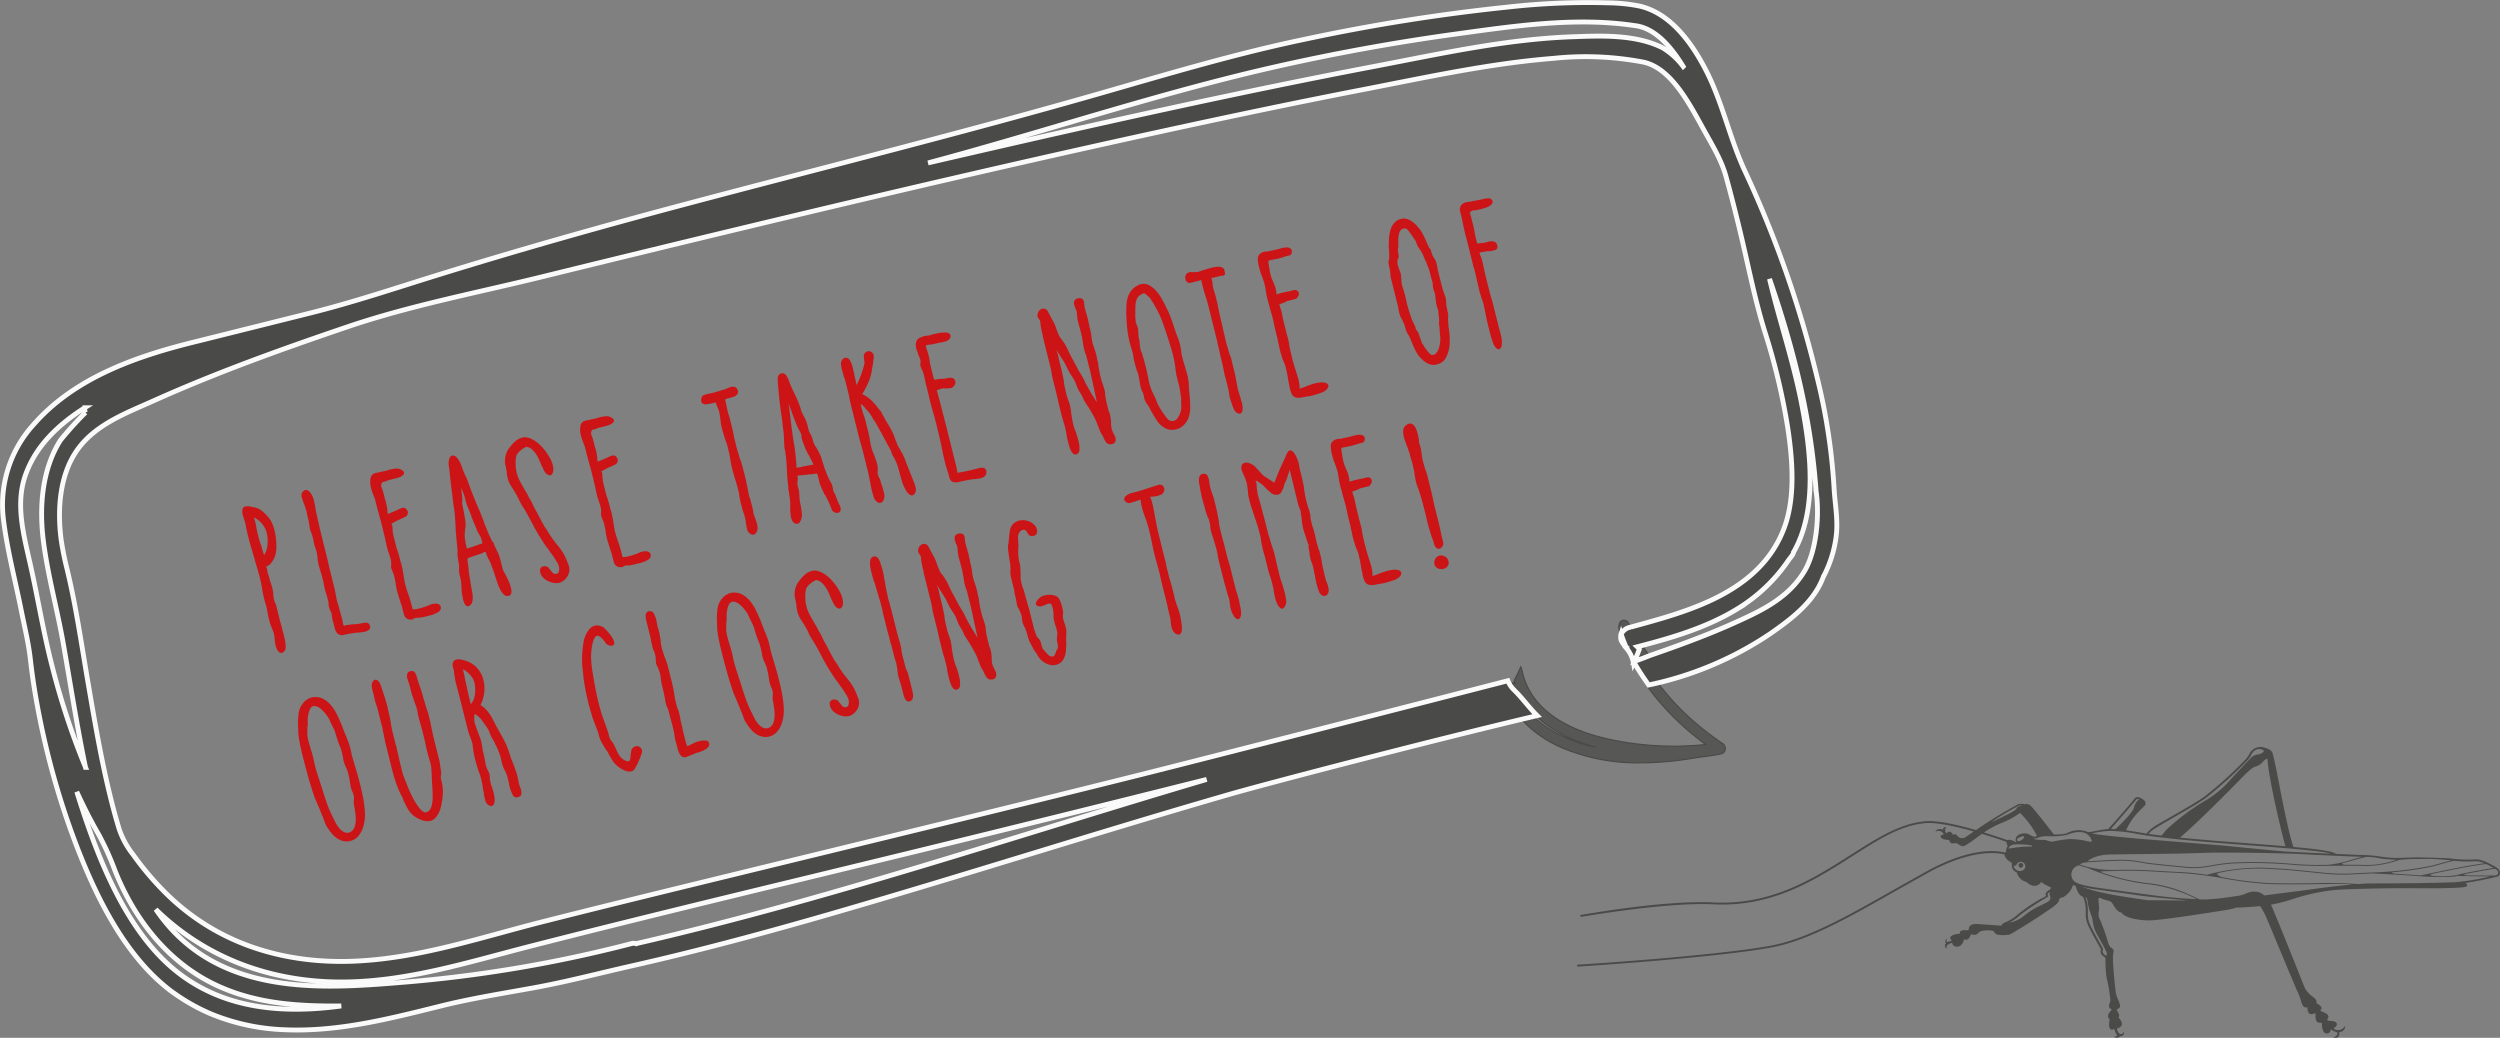
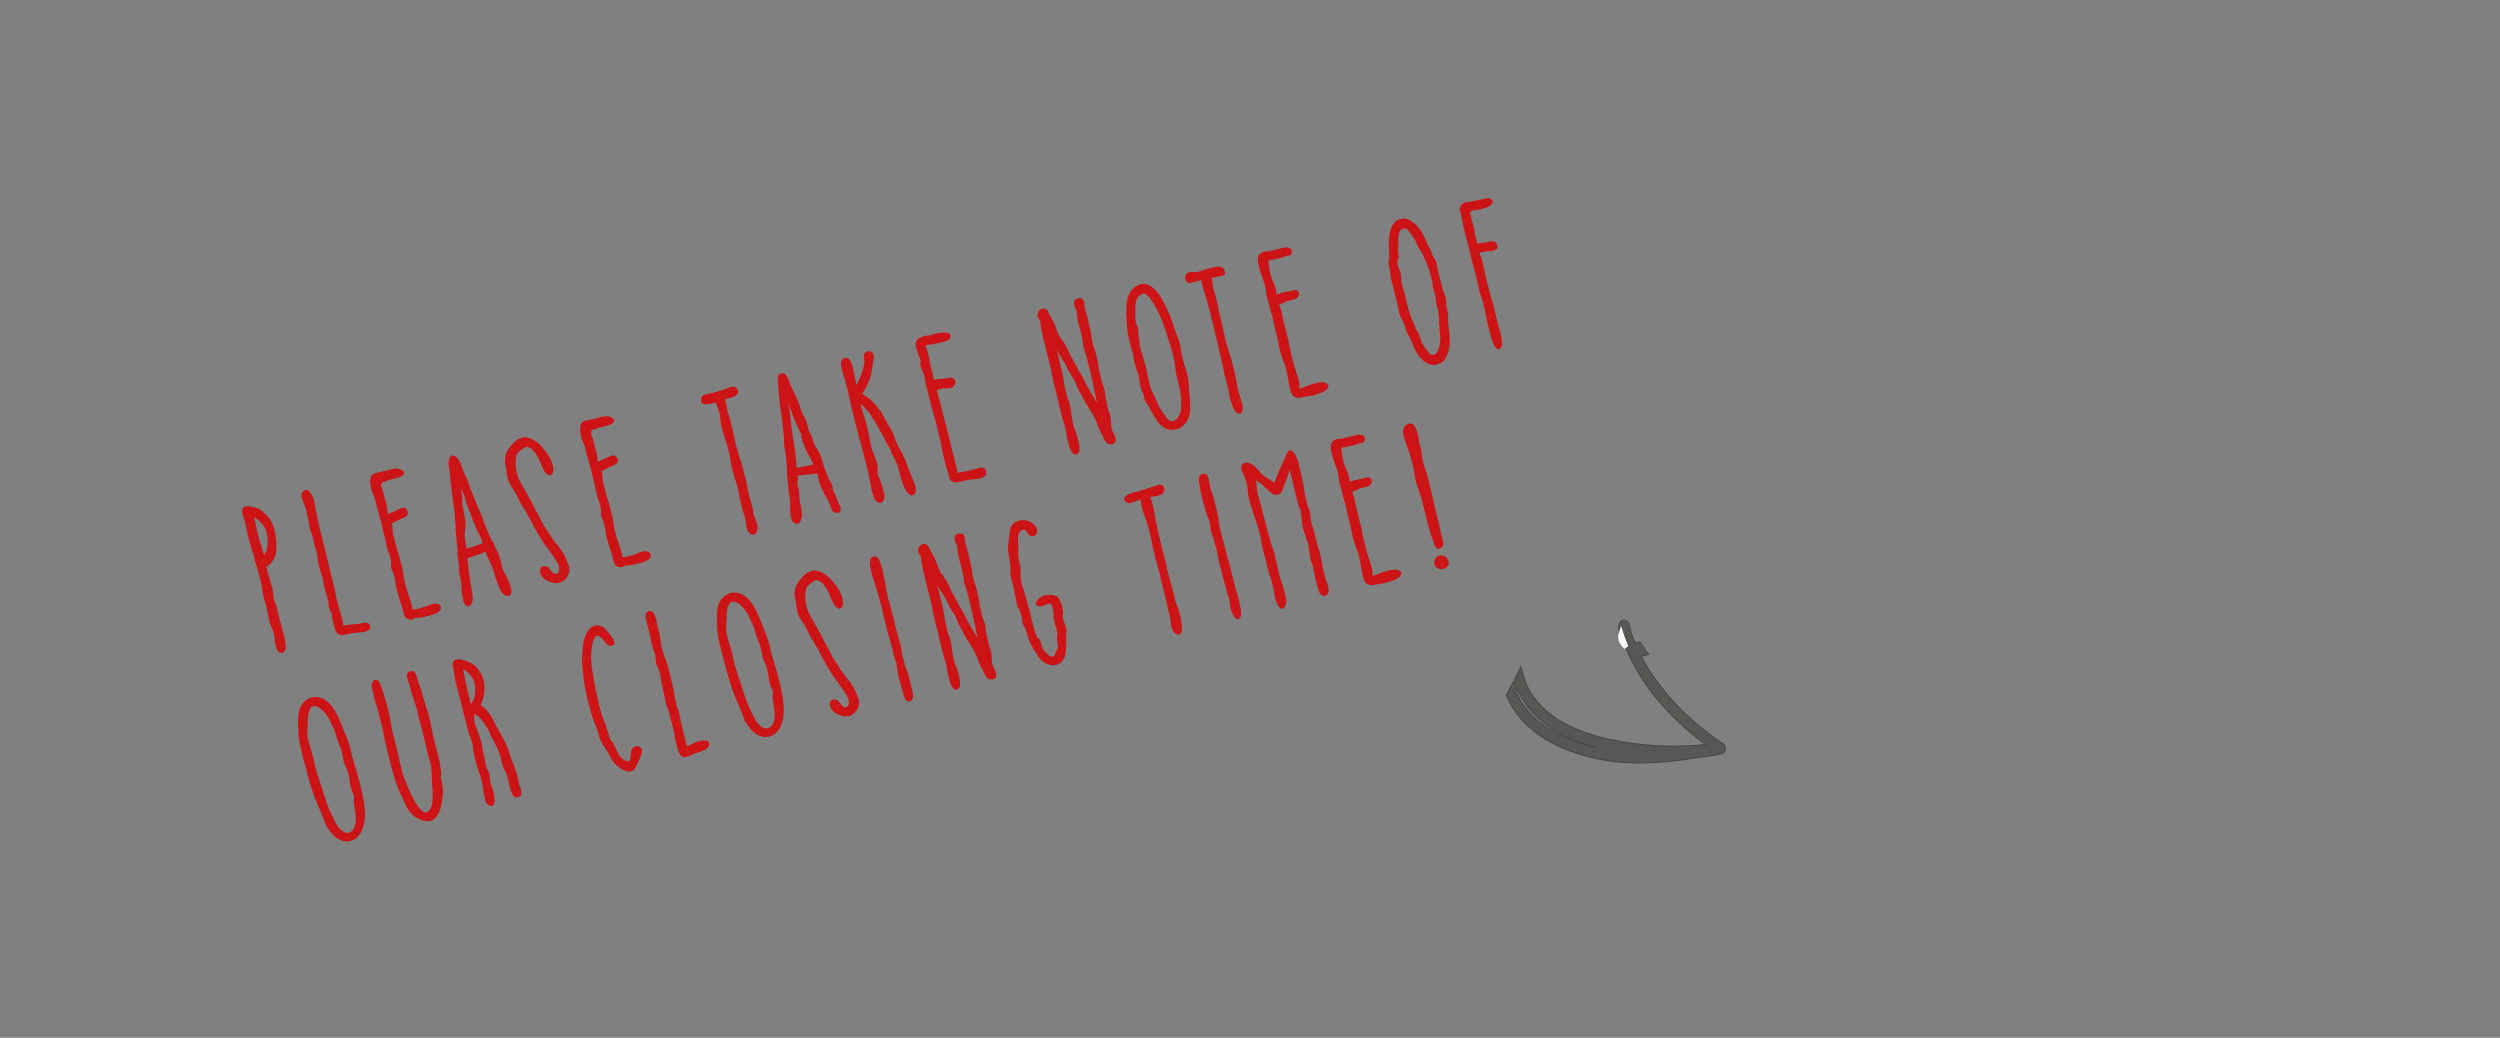
<svg xmlns="http://www.w3.org/2000/svg" viewBox="0 0 514.031 213.379">
  <rect x="0" y="0" width="514.031" height="213.379" fill="#808080" stroke="none" />
  <defs>
    <style>.cls-1{fill:#cc1417;}.cls-2,.cls-5{fill:#4a4a49;}.cls-3{fill:#575756;}.cls-4{fill:none;}.cls-4,.cls-5{stroke:#fafafa;}</style>
  </defs>
  <title>closing_time</title>
  <g id="Ebene_2" data-name="Ebene 2">
    <g id="Ebene_1-2" data-name="Ebene 1">
      <path class="cls-1" d="M50.49,104.123a3.873,3.873,0,0,1,1.145.045l.281.136.029-.048a3.686,3.686,0,0,1,1.906.782,9.512,9.512,0,0,1,1.459,1.471,5.164,5.164,0,0,1,.683,1.17,9.209,9.209,0,0,1,.431,1.315q.087.349.155.704t.135.791a15.795,15.795,0,0,1,.12,2.052,5.965,5.965,0,0,1-.375,2.052,6.703,6.703,0,0,1-.529.936,2.894,2.894,0,0,1-.811.8.329.329,0,0,0-.092.044.607.607,0,0,1-.17.063l-.155.039a1.558,1.558,0,0,1,.213.524,2.334,2.334,0,0,1,.077.64,3.309,3.309,0,0,0,.145.417,3.469,3.469,0,0,1,.155.456l.213.854a1.849,1.849,0,0,0,.082.247,1.845,1.845,0,0,1,.082.247q.116.301.232.684a4.166,4.166,0,0,1,.155.704q.039.155.087.432a3.91,3.91,0,0,1,.058.48.247.247,0,0,1-.005.146.246.246,0,0,0-.005.146l.058.233a2.338,2.338,0,0,0,.101.655q.092.286.208.587l.039.155a.064.064,0,0,0,.053.049.064.064,0,0,1,.053.049l.871,3.494q.068.272.155.539t.165.577l.281,1.126q.203.65.392,1.572a7.409,7.409,0,0,1,.169,1.669,1.162,1.162,0,0,1-.685,1.057q-.568.203-1.062-.622a3.543,3.543,0,0,1-.339-.946,7.936,7.936,0,0,1-.145-.995.658.658,0,0,1-.019-.16.658.658,0,0,0-.019-.16,3.56,3.56,0,0,0-.087-.679,4.213,4.213,0,0,0-.198-.796q-.14-.398-.324-.806a8.992,8.992,0,0,1-.474-1.407l-.179-.718a5.666,5.666,0,0,1-.13-.689q-.087-.514-.217-1.121a9.648,9.648,0,0,0-.285-1.063q-.213-.689-.406-1.548t-.3-1.616q-.077-.475-.208-1.082t-.237-1.034q-.145-.582-.314-1.179t-.363-1.208q-.077-.311-.165-.577t-.165-.577l-.106-.427a1.849,1.849,0,0,0-.082-.247,1.848,1.848,0,0,1-.082-.247q-.087-.349-.189-.674t-.189-.674q-.203-.65-.406-1.383t-.368-1.393q-.145-.582-.276-1.189t-.237-1.198l-.126-.505a1.17,1.17,0,0,0-.136-.379l-.058-.233q-.136-.379-.256-.864a2.368,2.368,0,0,1-.082-.825Q49.907,104.186,50.49,104.123Zm3.361,8.604a3.955,3.955,0,0,0,.174.534,4.215,4.215,0,0,0,.136.461,3.75,3.75,0,0,1,.126.422,4.54,4.54,0,0,0,.72-2.158,7.116,7.116,0,0,0-.163-2.392,4.752,4.752,0,0,0-.969-1.902A4.808,4.808,0,0,0,52.186,106.38a10.484,10.484,0,0,1,.542,2.174q.077.475.193.941l.232.932q.097.388.237.869a5.795,5.795,0,0,0,.315.849Zm14.271,13.264q-.097-.223-.174-.369a2.63,2.63,0,0,1-.232-.602,1.46,1.46,0,0,1-.121-.403,3.975,3.975,0,0,1-.043-.422.355.355,0,0,1,0-.165l.01.039a.818.818,0,0,0-.024-.262l-.053-.213-.203-.815q-.097-.388-.242-.806a11.541,11.541,0,0,1-.464-1.863,5.155,5.155,0,0,0-.116-.631l-.155-.621q-.106-.427-.227-.83t-.266-.82l-.077-.311a8.812,8.812,0,0,1-.276-1.024,7.357,7.357,0,0,1-.159-1.053.443.443,0,0,1-.014-.141.444.444,0,0,0-.014-.141q-.029-.281-.077-.558t-.116-.548l-.097-.388a3.469,3.469,0,0,0-.155-.456q-.116-.301-.189-.51a1.801,1.801,0,0,1-.092-.451l-.077-.311a.443.443,0,0,1-.014-.141.444.444,0,0,0-.014-.141l-.223-.893a2.125,2.125,0,0,0-.092-.286q-.053-.131-.14-.315-.116-.301-.208-.587a3.25,3.25,0,0,1-.131-.607,9.734,9.734,0,0,0-.251-1.504l-.184-.738q-.048-.194-.077-.393t-.077-.393q-.087-.349-.198-.713t-.247-.742a.178.178,0,0,0-.039-.073.585.585,0,0,1-.068-.189,11.374,11.374,0,0,1-.407-1.218,1.531,1.531,0,0,1-.057-.975q.35-.582.704-.65a.822.822,0,0,1,.655.146,2.096,2.096,0,0,1,.533.568,3.723,3.723,0,0,1,.339.616,5.835,5.835,0,0,1,.339,1.111q.155.704.222,1.14a.443.443,0,0,1,.014.141.444.444,0,0,0,.014.141l.048.194q.377,1.844.798,3.615t.875,3.596l.784,3.144q.106.427.189.839t.189.839l1.113,4.464a.928.928,0,0,1,.024.18,1.124,1.124,0,0,0,.034.218l.077.311q.097.553.217,1.121a10.781,10.781,0,0,0,.295,1.101l.852,3.086.058.233a6.037,6.037,0,0,0,.14.728q.102.408.218.379a4.33,4.33,0,0,1,.917-.208q.422-.043,1.063-.12a2.932,2.932,0,0,0,.572-.019q.32-.039.679-.087l.194-.048a5.941,5.941,0,0,1,1.033-.154.779.779,0,0,1,.81.602.725.725,0,0,1-.049.713,1.428,1.428,0,0,1-.597.417,3.241,3.241,0,0,1-.854.213q-.461.053-.781.092a.115.115,0,0,1-.087-.019l-.039.01a18.5,18.5,0,0,0-2.853.464,1.472,1.472,0,0,1-1.329-.205,2.275,2.275,0,0,1-.62-1.165l-.242-.97a7.997,7.997,0,0,1-.261-.966,4.458,4.458,0,0,1-.116-.878A.798.798,0,0,0,68.121,125.991Zm14.011-2.834q-.223-.728-.455-1.495-.106-.427-.189-.839t-.121-.733q-.048-.359-.135-.791t-.174-.781a6.171,6.171,0,0,0-.203-.65q-.126-.34-.31-.747a1.818,1.818,0,0,1-.131-.524,2.175,2.175,0,0,1,.015-.437l0-.495.01.039a4.202,4.202,0,0,0-.174-.946q-.155-.539-.3-.956-.116-.301-.237-.704t-.198-.713q-.193-.941-.406-1.878t-.445-1.868l-.319-1.281q-.077-.311-.184-.655t-.194-.694q-.087-.349-.213-.772t-.242-.888l-.223-.893-.184-.738a3.442,3.442,0,0,0-.232-.602,1.655,1.655,0,0,0-.073-.209,1.653,1.653,0,0,1-.073-.209,8.098,8.098,0,0,1-.349-.985,7.998,7.998,0,0,1-.222-.975,3.8,3.8,0,0,1,.03-1.451,1.304,1.304,0,0,1,1-1.033,2.926,2.926,0,0,1,.354-.068,2.926,2.926,0,0,0,.354-.068l.621-.155a6.865,6.865,0,0,0,1.436-.358l.233-.058a8.033,8.033,0,0,1,1.228-.203,1.993,1.993,0,0,1,1.285.36q.407.311.368.568a.752.752,0,0,1-.277.461,2.252,2.252,0,0,1-.573.349,3.773,3.773,0,0,1-.568.203l-1.553.387a3.019,3.019,0,0,0-.534.174q-.184.087-.335.145a1.426,1.426,0,0,1-.393.077.557.557,0,0,0-.413.412,1.19,1.19,0,0,0-.025.645,6.7,6.7,0,0,1,.32.869q.136.461.223.81l.16.64a6.341,6.341,0,0,0,.208.67q.077.311.16.723t.121.733l.039.155a3.945,3.945,0,0,0,.116.961q.446-.194.932-.397l.971-.407a.163.163,0,0,0,.107-.068.163.163,0,0,1,.107-.068l.155-.039a3.752,3.752,0,0,1,.675-.271.813.813,0,0,1,.732.127,2.367,2.367,0,0,1,.344.471.592.592,0,0,1,.043.587.788.788,0,0,1-.442.625q-.383.199-.791.383a.278.278,0,0,0-.112.048.278.278,0,0,1-.112.048q-.291.155-.34.126l-1.126.61-.408.184.019.078a.035.035,0,0,0,.048.029,2.93,2.93,0,0,1,.155.951q-0.0.165.009.286a1.458,1.458,0,0,0,.039.238,2.711,2.711,0,0,0,.082.66l.16.64.339,1.359.174.699a2.796,2.796,0,0,0,.242.641l.135.543a1.725,1.725,0,0,0,.087.267,1.723,1.723,0,0,1,.087.267l.232.932q.048.194.131.442t.131.442q.135.543.247,1.155t.227,1.407q.048.359.106.674t.135.626q.106.427.232.849t.281.878a2.248,2.248,0,0,0,.145.417,2.248,2.248,0,0,1,.145.417q.145.417.3.956t.261.966l.213.854.155-.039a2.747,2.747,0,0,0,.568-.038q.277-.048.587-.126.505-.126 1-.29t1.058-.387a.082.082,0,0,0,.053-.034.082.082,0,0,1,.053-.034A3.659,3.659,0,0,1,89.5,124.104a1.489,1.489,0,0,1,.621.093.832.832,0,0,1,.451.403.958.958,0,0,1,.048.606,1.039,1.039,0,0,1-.277.461,1.741,1.741,0,0,1-.476.325q-.277.131-.5.228a2.975,2.975,0,0,1-.679.252l-.699.174-.64.16a5.664,5.664,0,0,1-.689.13q-.155.039-.374.072a.953.953,0,0,1-.306.014l.039-.01a2.336,2.336,0,0,0-.606.048q-.354.068-.432.252a1.809,1.809,0,0,1-1.004.024,1.378,1.378,0,0,1-.616-.403,1.634,1.634,0,0,1-.334-.679l-.208-.835-.193-.776h0Q82.354,123.885,82.131,123.157Zm21.456-.916a3.768,3.768,0,0,1-.756-1.048A10.124,10.124,0,0,1,102.26,119.809q-.247-.742-.421-1.276a.606.606,0,0,0-.063-.17.443.443,0,0,1-.053-.131l-.097-.388-.775-2.116-.329-.66a1.059,1.059,0,0,1-.189-.345,3.667,3.667,0,0,0-.228-.5,1.125,1.125,0,0,1-.121-.32l-.082-.33-.039-.155a.499.499,0,0,1-.204.092l-.213.053q-.078.019-.087.063a.064.064,0,0,1-.049.053q-.641.242-1.402.494t-1.597.542a.707.707,0,0,0-.204.339,4.07,4.07,0,0,0,.116.796l.135,1.203a.755.755,0,0,1,.019.243.755.755,0,0,0,.019.243.886.886,0,0,0,.029.281q.135.873.275,1.684t.285,1.722q.077.311.15.767a5.543,5.543,0,0,1,.067.932,3.504,3.504,0,0,1-.112.873,1.175,1.175,0,0,1-.418.64q-.447.359-.747.145a1.493,1.493,0,0,1-.485-.621,3.757,3.757,0,0,1-.271-.922q-.087-.514-.145-.747a3.908,3.908,0,0,1-.082-.495,2.94,2.94,0,0,1-.014-.553q-.038-.485-.082-1.072t-.101-.985l-.155-.621q-.087-.349-.16-.723a2.995,2.995,0,0,1-.063-.665,3.922,3.922,0,0,0-.018-1.232l-.063-.252a.961.961,0,0,1-.034-.301q-.068-.437-.13-.854a5.051,5.051,0,0,1-.063-.747l.03-.543-.164-1.65-.221-2.542a.658.658,0,0,1-.01-.204.755.755,0,0,0-.019-.243l-.009-.699q-.058-.728-.106-1.499t-.144-1.489l-.212-1.349q-.154-1.446-.371-3.062t-.429-3.954l-.019-.078q-.048-.359-.116-.796a2.405,2.405,0,0,1-.019-.737,3.154,3.154,0,0,1,.146-.655,1.086,1.086,0,0,1,.311-.49.639.639,0,0,1,.5-.145,1.266,1.266,0,0,1,.664.35,4.169,4.169,0,0,1,.853,1.354q.291.752.552,1.47l.213.524a5.965,5.965,0,0,0,.262.553,5.249,5.249,0,0,1,.276.611q.121.32.257.699.552,1.553,1.148,3.033t1.254,2.965l.668,1.689q.126.34.232.684a4.453,4.453,0,0,0,.271.675q.019.078.044.092t.044.092q.271.757.591,1.461t.727,1.509l-.01-.039a.542.542,0,0,1,.257.286,1.275,1.275,0,0,1,.14.48l.32.621.203.485a2.118,2.118,0,0,1,.237.456q.111.281.218.544l.039.155a5.155,5.155,0,0,1,.194.611l.155.621.387,1.553a.082.082,0,0,0,.034.053q.024.015.044.092a.082.082,0,0,0,.034.053q.024.015.044.092.349.573.819,1.548a9.454,9.454,0,0,1,.673,1.791,2.828,2.828,0,0,1,.091,1.111.689.689,0,0,1-.578.577A.995.995,0,0,1,103.588,122.241Zm-7.285-9.543q.155-.039.65-.203t.835-.29a2.349,2.349,0,0,0,.398-.14q.204-.092.505-.208l.505-.126-.261-1.048a4.199,4.199,0,0,0-.252-.514q-.145-.252-.3-.544l-.155-.291.019.078a2.908,2.908,0,0,1-.32-.786q-.126-.34-.305-.728t-.305-.728l-.203-.485a3.981,3.981,0,0,1-.16-.393q-.073-.209-.121-.403l-.562-1.427a6.316,6.316,0,0,1-.397-1.014q-.145-.5-.281-1.043a8.891,8.891,0,0,0-.813-2.106l.135.873q.068.437.096.883.019.243.043.505a2.1,2.1,0,0,1-.005.475.081.081,0,0,1-.005.063.081.081,0,0,0-.005.063,2.798,2.798,0,0,0,.048.689l.367,1.805a.279.279,0,0,1,.01.121.279.279,0,0,0,.01.121l.058.233a2.248,2.248,0,0,0,.068.437,2.248,2.248,0,0,1,.068.437q.019.243.048.524a3.435,3.435,0,0,1-.059,1.087l-.078.844a5.513,5.513,0,0,0,.018,1.315q.087.597.193,1.189l.203.815Zm18.157,5.286a.631.631,0,0,0,.456-.567,1.993,1.993,0,0,0-.057-1.14,4.386,4.386,0,0,0-.572-1.053q-.223-.398-.451-.733t-.48-.684l-.242-.311-.397-.602.039-.01a.128.128,0,0,1-.107-.097,5.282,5.282,0,0,1-.509-.636q-.228-.335-.422-.616l-.155-.291.01.039-.746-1.175q-.833-1.359-1.725-3.116-.368-.65-.722-1.325a15.513,15.513,0,0,0-.877-1.451q-.213-.359-.465-.791a7.335,7.335,0,0,1-.475-.995l-.145-.252a3.16,3.16,0,0,0-.233-.437,3.16,3.16,0,0,1-.233-.437l-.746-1.175a6.671,6.671,0,0,1-.475-.83,5.1,5.1,0,0,1-.349-.985q-.077-.311-.121-.568t-.063-.5a3.371,3.371,0,0,0-.067-.602l-.068-.272a.658.658,0,0,1-.019-.16.657.657,0,0,0-.019-.16l-.131-.524a1.846,1.846,0,0,1-.063-.582,4.43,4.43,0,0,1,.219-1.601,4.107,4.107,0,0,1,.802-1.416,7.103,7.103,0,0,1,1.068-1.173,3.389,3.389,0,0,1,1.456-.775,2.42,2.42,0,0,1,1.465.088,6.118,6.118,0,0,1,1.377.729,8.129,8.129,0,0,1,1.11.981,10.771,10.771,0,0,1,1.037,1.267,11.628,11.628,0,0,1,.843,1.398,5.153,5.153,0,0,1,.489,1.383,3.289,3.289,0,0,1,.072.539,2.143,2.143,0,0,1-.059.674,1.173,1.173,0,0,1-.296.548.587.587,0,0,1-.611.111,1.826,1.826,0,0,1-.785-.67,5.864,5.864,0,0,1-.504-1.029.115.115,0,0,0-.058-.068.163.163,0,0,1-.068-.107q-.223-.563-.513-1.233a7.764,7.764,0,0,0-.683-1.252,4.721,4.721,0,0,0-.887-.995,1.973,1.973,0,0,0-1.086-.471,4.593,4.593,0,0,0-1.141.717,3.386,3.386,0,0,0-.869.979,5.511,5.511,0,0,0-.19,1.387,10.138,10.138,0,0,0,.062,1.407,7.743,7.743,0,0,0,.871,2.669q.698,1.31,1.454,2.524l.417.844a7.343,7.343,0,0,1,.552.976q.223.48.475.995l.523.942q.465.874.901,1.713t.979,1.694l.116.136-.01-.039a25.23,25.23,0,0,0,1.841,2.757q.582.68,1.052,1.325a11.549,11.549,0,0,1,.858,1.374l.184.408q.281.631.571,1.383a2.885,2.885,0,0,1,.183,1.48,3.013,3.013,0,0,1-.67,1.363,2.867,2.867,0,0,1-1.204.877,2.746,2.746,0,0,1-1.281.072,4.356,4.356,0,0,1-1.348-.447,3.204,3.204,0,0,1-1.067-.889,2.044,2.044,0,0,1-.436-1.252.801.801,0,0,1,.66-.824,1.296,1.296,0,0,1,1.048.234l.31.417a4.012,4.012,0,0,1,.349.408,1.298,1.298,0,0,0,.281.301l.01.039A.975.975,0,0,0,114.46,117.983Zm10.83-5.587q-.223-.728-.455-1.495-.106-.427-.189-.839t-.121-.733q-.048-.359-.135-.791t-.174-.781a6.172,6.172,0,0,0-.203-.65q-.126-.34-.31-.747a1.818,1.818,0,0,1-.131-.524,2.175,2.175,0,0,1,.015-.437l0-.495.01.039a4.202,4.202,0,0,0-.174-.946q-.155-.539-.3-.956-.116-.301-.237-.704t-.198-.713q-.193-.941-.406-1.878t-.445-1.868l-.319-1.281q-.077-.311-.184-.655t-.194-.694q-.087-.349-.213-.772t-.242-.888L120.463,92.696l-.184-.738a3.442,3.442,0,0,0-.232-.602,1.654,1.654,0,0,0-.073-.209,1.653,1.653,0,0,1-.073-.209,8.097,8.097,0,0,1-.349-.985,7.997,7.997,0,0,1-.222-.975,3.8,3.8,0,0,1,.03-1.451,1.304,1.304,0,0,1,1-1.033,2.928,2.928,0,0,1,.354-.068,2.926,2.926,0,0,0,.354-.068l.621-.155a6.865,6.865,0,0,0,1.436-.358l.233-.058a8.032,8.032,0,0,1,1.228-.203,1.993,1.993,0,0,1,1.285.36q.407.311.368.568a.752.752,0,0,1-.277.461,2.252,2.252,0,0,1-.573.349,3.773,3.773,0,0,1-.568.203l-1.553.387a3.02,3.02,0,0,0-.534.174q-.184.087-.335.145a1.425,1.425,0,0,1-.393.077.557.557,0,0,0-.413.412,1.19,1.19,0,0,0-.025.645,6.7,6.7,0,0,1,.32.869q.136.461.223.81l.16.64a6.34,6.34,0,0,0,.208.67q.077.311.16.723t.121.733l.039.155a3.945,3.945,0,0,0,.116.961q.446-.194.932-.397l.971-.407a.163.163,0,0,0,.107-.068.163.163,0,0,1,.107-.068l.155-.039a3.753,3.753,0,0,1,.675-.271.813.813,0,0,1,.732.127,2.367,2.367,0,0,1,.344.471.592.592,0,0,1,.043.587.788.788,0,0,1-.442.626q-.383.199-.791.383a.279.279,0,0,0-.112.048.278.278,0,0,1-.112.048q-.291.155-.34.126l-1.126.61-.408.184.019.078a.035.035,0,0,0,.048.029,2.93,2.93,0,0,1,.155.951q-0.0.165.009.286a1.458,1.458,0,0,0,.039.238,2.711,2.711,0,0,0,.082.66l.16.641.339,1.359.174.699a2.796,2.796,0,0,0,.242.641l.135.543a1.724,1.724,0,0,0,.087.267,1.724,1.724,0,0,1,.087.267l.232.932q.048.194.131.442t.131.442q.135.543.247,1.155t.227,1.407q.048.359.106.674t.135.626q.106.427.232.849t.281.878a2.248,2.248,0,0,0,.145.417,2.248,2.248,0,0,1,.145.417q.145.417.3.956t.261.966l.213.854.155-.039a2.747,2.747,0,0,0,.568-.038q.277-.048.587-.126.505-.126 1-.29t1.058-.387a.081.081,0,0,0,.053-.034.082.082,0,0,1,.053-.034,3.658,3.658,0,0,1,1.169-.271,1.489,1.489,0,0,1,.621.093.832.832,0,0,1,.451.403.958.958,0,0,1,.048.606,1.039,1.039,0,0,1-.277.461,1.741,1.741,0,0,1-.476.325q-.277.131-.5.228a2.975,2.975,0,0,1-.679.252l-.699.174-.64.16a5.665,5.665,0,0,1-.689.13q-.155.039-.374.072a.954.954,0,0,1-.306.014l.039-.01a2.336,2.336,0,0,0-.606.048q-.354.068-.432.252a1.809,1.809,0,0,1-1.004.024,1.378,1.378,0,0,1-.616-.403,1.634,1.634,0,0,1-.334-.679l-.208-.835-.193-.776h0Q125.513,113.124,125.29,112.396Zm19.516-31.191a5.12,5.12,0,0,1,.966-.261l.233-.058a9.849,9.849,0,0,0,1.053-.242q.5-.145,1.034-.319a1.724,1.724,0,0,0,.267-.087,1.259,1.259,0,0,1,.189-.068l.349-.087.175-.044a.701.701,0,0,0,.204-.092q.301-.116.655-.266a2.174,2.174,0,0,1,.699-.174,1.062,1.062,0,0,1,.635.151,1.116,1.116,0,0,1,.446.631.889.889,0,0,1-.044.65,1.172,1.172,0,0,1-.388.427,2.179,2.179,0,0,1-.553.262q-.306.097-.577.165l-.446.111a3.575,3.575,0,0,0-.476.16l-.146.078.039.155.145.582q.126.67.276,1.354a10.963,10.963,0,0,0,.411,1.402L150.26,86.875l.397,1.592q.048.194.087.432t.068.354q.135.708.305,1.388l.363,1.456q.097.388.208.752t.237.704l.174.699a3.065,3.065,0,0,1,.262.636q.116.383.184.655.203.65.435,1.582l.387,1.553a2.455,2.455,0,0,1,.063.335,2.124,2.124,0,0,0,.053.296l.135.543.213,1.184q.106.592.242,1.135a5.628,5.628,0,0,1,.319.951l.232.932.169.679a2.883,2.883,0,0,1,.092.699q.068.272.208.67t.228.582q.136.379.247.742a5.126,5.126,0,0,1,.169.762,1.645,1.645,0,0,1,.014.636,1.753,1.753,0,0,1-.229.655,1.046,1.046,0,0,1-.451.422.788.788,0,0,1-.703-.093,1.459,1.459,0,0,1-.78-1.063q-.169-.762-.246-1.402a1.899,1.899,0,0,0-.068-.437,5.379,5.379,0,0,0-.179-.801q-.131-.442-.276-.859a4.402,4.402,0,0,1-.203-.65l-.135-.543a7.215,7.215,0,0,1-.247-.907q-.102-.49-.169-.927-.019-.078-.043-.257t-.043-.257a4.999,4.999,0,0,0-.111-.611l-.15-.602q-.126-.505-.271-1.004t-.319-1.034a1.723,1.723,0,0,0-.087-.267,1.724,1.724,0,0,1-.087-.267l-.135-.543q-.203-.65-.387-1.47t-.28-1.538q-.068-.437-.208-1.082t-.247-1.072l-.184-.738a4.509,4.509,0,0,0-.271-.757q-.271-.757-.557-1.737t-.45-1.805l-.039-.155a.355.355,0,0,1,0-.165.279.279,0,0,1-.01-.121.279.279,0,0,0-.01-.121q-.087-.679-.188-1.334a5.649,5.649,0,0,0-.324-1.218,2.189,2.189,0,0,0-.194-.446l-.349-.903a.178.178,0,0,0-.073.039.278.278,0,0,1-.112.048l-.621.155a.158.158,0,0,1-.102.005.081.081,0,0,0-.063-.005q-.311.077-.684.15a1.659,1.659,0,0,1-.679.004.819.819,0,0,1-.49-.311,1.137,1.137,0,0,1-.087-.844A.856.856,0,0,1,144.806,81.205Zm21.211,16.379q-.378.053-.781.092t-.767.067a3.595,3.595,0,0,0-.519.068,2.742,2.742,0,0,1,.087.514,1.428,1.428,0,0,1-.029.378,4.946,4.946,0,0,0-.049.796,2.389,2.389,0,0,0,.145.747,3.618,3.618,0,0,1,.184.738,6.757,6.757,0,0,1,.058.728l.058.728a2.405,2.405,0,0,0,.053.626q.072.374.121.568.184.902.285,1.805a3.074,3.074,0,0,1-.278,1.698q-.292.65-.849.562a1.035,1.035,0,0,1-.81-.602,2.317,2.317,0,0,1-.334-1.009q-.063-.582-.12-1.145a.329.329,0,0,1-.005-.102.329.329,0,0,0-.005-.102,10.846,10.846,0,0,0-.047-2.009q-.116-.961-.27-1.912l-.058-.233a.326.326,0,0,1,.02-.252.607.607,0,0,1-.024-.18.443.443,0,0,0-.014-.141q-.097-.718-.164-1.485t-.086-1.504l-.029-.611-.058-.893-.058-.893q-.058-.563-.116-1.043t-.154-1.033l-.082-.33a1.232,1.232,0,0,1-.034-.466q-.039-.32-.058-.563a4.744,4.744,0,0,1-.009-.534,3.981,3.981,0,0,0-.029-.611,3.982,3.982,0,0,1-.029-.611.95.95,0,0,1-.024-.262.95.95,0,0,0-.024-.262q-.135-1.038-.251-2.081t-.29-2.072q-.203-1.475-.352-2.901t-.274-2.921l-.01-.039a.307.307,0,0,1,.01-.126q-.019-.243-.043-.587a2.255,2.255,0,0,1,.044-.65,1.116,1.116,0,0,1,.262-.519.959.959,0,0,1,.592-.271.998.998,0,0,1,.917.534,4.993,4.993,0,0,1,.509,1.048,11.237,11.237,0,0,0,.46,1.184q.276.611.528,1.126.417.844.814,1.776a16.841,16.841,0,0,1,.668,1.854l.068.272q.107.262.266.573t.325.641a2.858,2.858,0,0,1,.329.66l.271.757.319,1.281a2.349,2.349,0,0,0,.14.398,2.177,2.177,0,0,0,.218.379,1.278,1.278,0,0,1,.15.272,10.71,10.71,0,0,1,.247.66l.097.388a3.653,3.653,0,0,0,.329.825.906.906,0,0,0,.136.296,3.331,3.331,0,0,0,.213.277l.155.291-.01-.039.233.437a8.2,8.2,0,0,1,.688,1.519q.252.762.513,1.645.281.796.581,1.587a13.145,13.145,0,0,0,.756,1.626,2.443,2.443,0,0,1,.363.713,7.092,7.092,0,0,1,.198.878,1.45,1.45,0,0,0,.116.466,2.122,2.122,0,0,0,.223.398l.184.408a.658.658,0,0,0,.058.15.841.841,0,0,1,.068.189l.475,1.242q.01.039.029.034t.048.112a2.123,2.123,0,0,1,.223.398,1.698,1.698,0,0,1,.126.505.81.81,0,0,1-.151.718.736.736,0,0,1-.558.242,1.369,1.369,0,0,1-.664-.185,1.006,1.006,0,0,1-.47-.563q-.271-.757-.586-1.441t-.702-1.412a.064.064,0,0,0-.053-.049.064.064,0,0,1-.053-.049q-.32-.621-.688-1.437a7.103,7.103,0,0,1-.513-1.563l-.077-.311-.14-.563a2.414,2.414,0,0,0-.218-.544q-.359.048-.713.116a3.63,3.63,0,0,1-.684.067A4.446,4.446,0,0,0,166.017,97.583Zm-3.648-12.903q.145,1.077.285,2.3t.299,2.358q.159,1.135.295,1.844.174,1.029.29,2.072t.173,1.936l.087,1.009.427-.106a.443.443,0,0,1,.141-.014.444.444,0,0,0,.141-.014l.776-.193a1.256,1.256,0,0,1,.199-.029,1.257,1.257,0,0,0,.199-.029l.349-.087q.32-.039.616-.092t.607-.131q-.184-.408-.431-.903t-.48-.932l-.204-.32-.581-1.174-.174-.534a5.475,5.475,0,0,1-.334-.844q-.179-.553-.256-.864a.081.081,0,0,1,.005-.063.081.081,0,0,0,.005-.063,1.705,1.705,0,0,0-.111-.611q-.102-.243-.257-.534a11.447,11.447,0,0,1-.586-1.194q-.295-.689-.591-1.461t-.571-1.548q-.276-.776-.567-1.446Q162.224,83.604,162.369,84.681Zm17.034,1.195a.082.082,0,0,0-.034-.053.082.082,0,0,1-.034-.053l.01.039q-.271-.427-.533-.815a3.616,3.616,0,0,0-.63-.709l-.242-.311a3.38,3.38,0,0,0-.97-.913q.126.67.314,1.344a12.588,12.588,0,0,0,.411,1.237q.145.417.281.961l.242.97.319,1.281q.155.621.261,1.213a13.42,13.42,0,0,0,.532,2.465,2.693,2.693,0,0,0,.145.417l.194.446a.926.926,0,0,0,.063.17.927.927,0,0,1,.063.17q.213.524.426,1.213a6.555,6.555,0,0,1,.271,1.252l-.02.417-.02.747q.048.194.126.422a3.907,3.907,0,0,0,.165.412,1.921,1.921,0,0,1,.281.631l.097.388a2.035,2.035,0,0,0,.136.379q.174.534.334,1.092a10.778,10.778,0,0,1,.256,1.111,2.435,2.435,0,0,1-.039.587,1.582,1.582,0,0,1-.238.616.978.978,0,0,1-.461.383.754.754,0,0,1-.669-.122,1.746,1.746,0,0,1-.756-.966q-.223-.645-.377-1.266l-.126-.505-.628-3.183-.455-1.824-.551-2.213q-.271-1.087-.581-2.164-.339-1.194-.634-2.378l-.595-2.387-.484-1.941-.3-1.203q-.155-.621-.271-1.252t-.266-1.232l-.295-1.184-.232-.932q-.116-.466-.261-.883a.278.278,0,0,0-.048-.112.278.278,0,0,1-.048-.112l-.087-.349q-.165-.495-.339-1.194a6.742,6.742,0,0,1-.203-1.145,1.375,1.375,0,0,1,.578-1.154.795.795,0,0,1,.568-.121,1.003,1.003,0,0,1,.611.384,3.895,3.895,0,0,1,.513,1.068,8.999,8.999,0,0,1,.29,1.165l.135.543a3.446,3.446,0,0,1,.072.374,3.448,3.448,0,0,0,.072.374l.184.738a2.363,2.363,0,0,0,.072.456l.131.524q.466-.941.889-2.056a16.434,16.434,0,0,0,.676-2.251.287.287,0,0,0,.068-.223,1.315,1.315,0,0,0-.039-.32.443.443,0,0,1-.014-.141.444.444,0,0,0-.014-.141l-.039-.155q-.039-.32-.048-.606a1.198,1.198,0,0,1,.127-.568,1.106,1.106,0,0,1,.602-.48.951.951,0,0,1,.834.122,1.065,1.065,0,0,1,.485.786,3.116,3.116,0,0,1-.069.883.717.717,0,0,0-.029.378l-.4,2.367a10.533,10.533,0,0,1-.758,2.168,22.974,22.974,0,0,1-1.108,2.09,6.602,6.602,0,0,1,2.027,1.433,16.635,16.635,0,0,1,1.561,1.879q.126.01.325.393t.431.82a2.177,2.177,0,0,1,.218.379q.092.204.17.349l-.01-.039.494.825.271.427.165.33-.019-.078q.242.476.47.893a8.694,8.694,0,0,1,.46,1.019l.29.835q.184.408.334.844a2.736,2.736,0,0,0,.451.815l.233.437a.278.278,0,0,0,.048.112.278.278,0,0,1,.048.112,4.35,4.35,0,0,1,.436.757q.184.408.378.854l.407,1.136a.355.355,0,0,0,.078.146.355.355,0,0,1,.078.146,2.923,2.923,0,0,0,.106.345q.058.15.155.374l.445,1.126.542,1.349a8.13,8.13,0,0,1,.373,1.165,1.487,1.487,0,0,1-.122,1.164.885.885,0,0,1-.485.451.668.668,0,0,1-.49-.063,1.615,1.615,0,0,1-.436-.345,4.579,4.579,0,0,1-.325-.393,9.07,9.07,0,0,1-.974-2.169q-.353-1.169-.634-2.295a10.914,10.914,0,0,0-1.143-2.766.774.774,0,0,1-.184-.325q-.077-.228-.174-.451a2.486,2.486,0,0,0-.155-.456q-.155-.291-.305-.563t-.373-.67l-.853-1.602-.601-1.087-.31-.582q-.213-.359-.441-.777t-.441-.777Q179.578,86.41,179.403,85.876Zm12.69-15.162a4.098,4.098,0,0,1-.573.101,1.256,1.256,0,0,1-.199.029,1.26,1.26,0,0,0-.199.029,2.038,2.038,0,0,0-.398.058l-.388.097.145.582a2.65,2.65,0,0,0,.174.534,3.038,3.038,0,0,1,.16.476l.121.485q.068.272.14.645t.101.655a4.567,4.567,0,0,0,.116.631l.164.66.484,1.941a1.068,1.068,0,0,0,.077.228,1.066,1.066,0,0,1,.077.228,6.883,6.883,0,0,1,.83-.145q.48-.058.849-.067a5.912,5.912,0,0,0,1.155-.164,1.992,1.992,0,0,1,.796-.033.947.947,0,0,1,.669.617,1.336,1.336,0,0,1,.034.466,1.312,1.312,0,0,1-.199.524l-.107.068a.844.844,0,0,1-.733.451,5.398,5.398,0,0,1-.995.062.158.158,0,0,1-.102.005.081.081,0,0,0-.063-.005.035.035,0,0,1-.048-.029l.039-.01a2.583,2.583,0,0,0-.98.203l-.272.068a.444.444,0,0,0-.131.053.461.461,0,0,1-.218.034l.174.699q.106.427.256.946t.285,1.063q.281,1.126.658,2.557t.745,2.907l.706,2.834.571,2.29.556,2.232a11.498,11.498,0,0,1,.295,1.514q.311-.077.626-.135t.752-.126q.155-.039.49-.102t.704-.155l.679-.169.505-.126.718-.179a2.101,2.101,0,0,1,.747-.063.807.807,0,0,1,.543.277,1.102,1.102,0,0,1,.174.781,1.069,1.069,0,0,1-.292.65,1.64,1.64,0,0,1-.573.349,3.251,3.251,0,0,1-.699.174q-.359.048-.679.087a.657.657,0,0,1-.16.019.657.657,0,0,0-.16.019.163.163,0,0,1-.126-.01q-.796.116-1.562.266t-1.504.334a2.072,2.072,0,0,1-1.281-.093,1.5,1.5,0,0,1-.601-1.005q-.097-.388-.208-.752t-.276-.859a6.633,6.633,0,0,1-.232-.767l-.203-.815q-.174-.699-.324-1.383t-.276-1.354q-.184-.902-.459-2.091t-.479-2.004l-.372-1.495q-.179-.718-.411-1.485-.29-1-.542-1.926t-.464-1.946l-.648-2.601q-.048-.194-.087-.432t-.106-.509l-.179-.718a3.973,3.973,0,0,0-.266-.738l.01.039a.115.115,0,0,1-.058-.068l-.029-.116a3.822,3.822,0,0,1-.276-.694,1.25,1.25,0,0,1-.004-.762,1.558,1.558,0,0,0-.058-.563,3.88,3.88,0,0,0-.261-.718.925.925,0,0,0-.063-.17.926.926,0,0,1-.063-.17,2.139,2.139,0,0,1-.14-.398,2.14,2.14,0,0,0-.14-.398,3.169,3.169,0,0,1-.165-.495,2.668,2.668,0,0,1-.018-1.315,1.386,1.386,0,0,1,.903-.926,3.07,3.07,0,0,1,.699-.257,4.232,4.232,0,0,1,.65-.121.659.659,0,0,1,.16-.019.84.84,0,0,0,.199-.029l.311-.077q.844-.252,1.592-.397a7.514,7.514,0,0,1,1.533-.135q1.009.078,1.023.714t-.792,1.042a5.795,5.795,0,0,1-1.32.329,1.317,1.317,0,0,0-.32.039l-.311.077Zm31.645-4.859a2.122,2.122,0,0,0,.053.296l.155.621a4.999,4.999,0,0,0,.111.611l.15.602q.068.272.131.607a4.114,4.114,0,0,1,.072.539,10.729,10.729,0,0,0,.183,1.15,6.631,6.631,0,0,0,.339,1.111q.145.417.281.878t.242.888a2.58,2.58,0,0,1,.058.315,2.577,2.577,0,0,0,.058.315l.164.66q.029.116.068.354a1.651,1.651,0,0,1,.029.364q.193,1.271.551,2.707.058.233.15.519t.208.587q.174.534.31.995a5.162,5.162,0,0,1,.184.985,8.157,8.157,0,0,0,.159,1.218q.121.568.266,1.15l.281,1.126a1.088,1.088,0,0,0,.111.281,1.088,1.088,0,0,1,.111.281,8.813,8.813,0,0,1,.299,2.358l-.019-.078a4.087,4.087,0,0,0,.227,1.16,10.966,10.966,0,0,0,.499,1.092,1.687,1.687,0,0,1,.199.548,1.404,1.404,0,0,1-.005.558.872.872,0,0,1-.277.461.969.969,0,0,1-.626.218,1.011,1.011,0,0,1-1.023-.384,4.649,4.649,0,0,1-.557-.995l-.262-.553.01.039a3.686,3.686,0,0,1-.494-.908q-.184-.49-.397-1.014l-.349-.903q-.281-.631-.688-1.354t-.833-1.441l-.136-.214.01.039-.804-1.243-.368-.815-.32-.621a4.637,4.637,0,0,1-.436-.675,9.653,9.653,0,0,1-.407-.888q-.126-.34-.247-.66a4.372,4.372,0,0,0-.334-.679l-.359-.612.01.039q-.32-.456-.606-.942a10.634,10.634,0,0,1-.576-1.155,8.395,8.395,0,0,0-.465-.874q-.281-.466-.62-1l-.756-1.213-.291-.505q.126.34.247.742t.189.674q.087.514.203.98l.242.97.242.97q.135.543.193.941.077.311.179.801a3.483,3.483,0,0,1,.092.781q.097.553.256,1.276t.285,1.228q.048.194.116.383t.116.383q.116.301.257.699t.227.747q.077.311.14.728t.092.699a.444.444,0,0,1,.014.141.329.329,0,0,0,.005.102l.039.155q.106.757.266,1.562a10.918,10.918,0,0,0,.431,1.562,9.391,9.391,0,0,1,.353.922q.169.514.295,1.019l.193.776a3.165,3.165,0,0,1,.106.757,3.949,3.949,0,0,1-.005.805.961.961,0,0,1-.471.756.687.687,0,0,1-.757-.059,1.803,1.803,0,0,1-.465-.544,9.694,9.694,0,0,1-.61-1.786l-.184-.738a3.446,3.446,0,0,1-.072-.374,3.448,3.448,0,0,0-.072-.374q-.039-.32-.106-.674t-.155-.704q-.135-.543-.29-1.082t-.329-1.072l-.745-2.989q-.135-.708-.358-1.601l-.406-1.63-.411-1.65a15.207,15.207,0,0,1-.324-1.63q-.068-.437-.218-1.038l-.227-.912-1.248-5.008a2.123,2.123,0,0,1-.053-.296,2.122,2.122,0,0,0-.053-.296q-.126-.505-.232-1.014t-.184-.985q-.01-.204-.048-.524a4.586,4.586,0,0,0-.097-.553l-.155-.126a.178.178,0,0,0-.039-.073.278.278,0,0,1-.048-.112,1.429,1.429,0,0,1-.204-.32.854.854,0,0,1-.068-.437l.019.078a1.5,1.5,0,0,1,.233-.8,1.262,1.262,0,0,1,.558-.49,1.085,1.085,0,0,1,.684-.067,1.016,1.016,0,0,1,.611.466l1.085,2.038a1.467,1.467,0,0,1,.194.364,2.05,2.05,0,0,0,.203.403l.426,1.213q.203.485.402.951a2.611,2.611,0,0,0,.48.767,10.712,10.712,0,0,1,.911,1.34,12.738,12.738,0,0,1,.678,1.398q.417.844.945,1.805t1.013,1.912q.349.573.732,1.199a9.898,9.898,0,0,1,.693,1.373q.465.874.974,1.757t1.042,1.699q.155.291.223.398a1.556,1.556,0,0,0,.126.175l-1.315-6.104-.629-2.523-.198-.796a3.973,3.973,0,0,0-.266-.738,10.787,10.787,0,0,1-.295-1.102q-.121-.568-.188-1.169-.077-.476-.169-.927t-.198-.878l-.271-1.087a2.579,2.579,0,0,0-.097-.306,2.293,2.293,0,0,1-.087-.267l-.126-.505a8.99,8.99,0,0,1-.241-1.465l-.067-.767a2.63,2.63,0,0,0-.232-.602,5.137,5.137,0,0,1-.3-.873,1.171,1.171,0,0,1,.078-.844.995.995,0,0,1,.694-.441,1.241,1.241,0,0,1,.82.064.846.846,0,0,1,.388.481,1.769,1.769,0,0,1,.087.597,6.338,6.338,0,0,0,.174,1.029q.135.543.3,1.038l.135.543a1.654,1.654,0,0,0,.073.209,1.849,1.849,0,0,1,.082.247A2.123,2.123,0,0,1,223.739,65.855Zm12.296-7.313a4.739,4.739,0,0,1,1.615,1.185,9.43,9.43,0,0,1,1.304,1.84q.567,1.034.935,1.849l.32.621q.484,1.116.886,2.315t.828,2.412l.039.155a.33.33,0,0,0,.044.092.443.443,0,0,1,.053.131q.203.485.387,1.058a6.731,6.731,0,0,1,.252,1.009q.068.272.106.509t.068.519q.029.281.072.539t.092.451q.135.543.295,1.101t.334,1.092l.126.505a2.296,2.296,0,0,0,.087.267,2.293,2.293,0,0,1,.087.267,11.644,11.644,0,0,1,.363,1.621,11.06,11.06,0,0,1,.13,1.679,14.227,14.227,0,0,0,.164,1.65q.086,1.174.105,2.324a6.27,6.27,0,0,1-.4,2.285,4.021,4.021,0,0,1-.981,1.44,3.402,3.402,0,0,1-1.543.838,3.363,3.363,0,0,1-1.179.067,2.828,2.828,0,0,1-1.169-.389,4.646,4.646,0,0,1-1.566-1.486,19.447,19.447,0,0,1-1.129-1.883l.01.039q-.058-.068-.121-.155a.71.71,0,0,1-.102-.243q-.087-.184-.213-.442a5.117,5.117,0,0,0-.494-.743,3.301,3.301,0,0,1-.639-1.572,3.896,3.896,0,0,0-.339-1.029l.01.039a1.114,1.114,0,0,1-.194-.446,6.466,6.466,0,0,1-.232-.849q-.087-.432-.145-.83-.039-.32-.106-.674t-.155-.704q-.048-.194-.121-.403a3.98,3.98,0,0,0-.16-.393q-.203-.65-.377-1.266t-.31-1.325a7.772,7.772,0,0,0-.188-1.087q-.131-.524-.305-1.058a1.722,1.722,0,0,0-.087-.267,1.458,1.458,0,0,1-.077-.228l-.135-.543a21.631,21.631,0,0,1-.493-2.722,27.174,27.174,0,0,1-.182-2.799,1.51,1.51,0,0,1-.038-.485l.03-.543.01.039a12.914,12.914,0,0,1,.04-1.577,5.375,5.375,0,0,1,.346-1.509,4.298,4.298,0,0,1,.792-1.29,3.898,3.898,0,0,1,1.369-.96A2.343,2.343,0,0,1,236.035,58.542Zm1.675,4.819q-.644-1.179-1.294-2.131-.262-.223-.635-.563a1.313,1.313,0,0,0-.587-.369,3.784,3.784,0,0,0-.752.373,1.658,1.658,0,0,0-.549.528,3.588,3.588,0,0,0-.423,1.528,15.272,15.272,0,0,0-.016,1.674.359.359,0,0,1-.015.189.359.359,0,0,0-.015.189q.019.572.072,1.116a3.067,3.067,0,0,0,.305,1.058,2.435,2.435,0,0,1,.213.854q.038.485.058.893a2.214,2.214,0,0,0,.038.568q.058.315.106.509l.077.311a1.175,1.175,0,0,1,.029.281,2.188,2.188,0,0,0,.038.485q.01.204.034.383a3.086,3.086,0,0,0,.063.335,1.459,1.459,0,0,0,.082.412,3.981,3.981,0,0,0,.16.393.833.833,0,0,1,.116.301l.077.311q.271.757.503,1.689l.416,1.669a1.723,1.723,0,0,1,.048.277,1.458,1.458,0,0,0,.039.238l.106.427q.097.553.208,1.082t.305,1.14a11.034,11.034,0,0,0,.688,1.601q.165.33.354.757t.344.883a7.69,7.69,0,0,0,.562,1.097q.349.573.737,1.136l.504.699a4.036,4.036,0,0,0,.596.655,1.101,1.101,0,0,0,.975.19,1.251,1.251,0,0,0,.835-.538,3.594,3.594,0,0,0,.486-.946,2.966,2.966,0,0,0,.263-.931,5.175,5.175,0,0,0,.01-.951.492.492,0,0,1-.005-.184.491.491,0,0,0-.005-.184l.001-.825q-.058-.563-.203-1.475t-.29-1.494q-.203-.65-.387-1.47t-.271-1.499a1.094,1.094,0,0,1-.019-.243,1.094,1.094,0,0,0-.019-.243q-.145-.912-.314-1.756t-.421-1.689q-.494-1.65-1.026-3.29t-1.152-3.3A23.454,23.454,0,0,0,237.71,63.361Zm6.375-5.363a1.137,1.137,0,0,1-.368-.65,1.281,1.281,0,0,1,.078-.762,1.047,1.047,0,0,1,.563-.553,1.388,1.388,0,0,1,.553-.097,4.15,4.15,0,0,1,.543.03.329.329,0,0,1,.102-.005.443.443,0,0,0,.141-.014.355.355,0,0,0,.165 0,2.271,2.271,0,0,0,.674-.106q.345-.106.684-.232l.194-.048a.082.082,0,0,0,.053-.034q.015-.024.092-.044l.311-.077q.534-.174,1.31-.368a6.021,6.021,0,0,1,1.31-.203,1.993,1.993,0,0,1,.805.17.772.772,0,0,1,.485.704l.048.194a1.953,1.953,0,0,1,.063.417q.005.184-.403.368a3.402,3.402,0,0,0-.737.101l-.757.189q-.272.068-.49.102t-.412.082l.155.621a2.63,2.63,0,0,1,.077.64q.048.359.121.733a4.533,4.533,0,0,0,.198.713q.145.417.237.786l.198.796.198.796a7.932,7.932,0,0,1,.169.844q.135.708.348,1.645t.397,1.674q.106.427.193.859t.193.859l.203.815q.068.272.097.471t.077.393q.193.776.46,1.679t.557,1.737a2.464,2.464,0,0,1,.232.684q.077.393.164.742l.445,1.786q.106.427.203.898t.164.907l.058.233q.058.398.13.771t.169.762q.106.427.237.869t.295.937l.126.505a1.371,1.371,0,0,0,.082.247,1.124,1.124,0,0,1,.073.209q.048.194.116.631a3.49,3.49,0,0,1,.028.859,1.084,1.084,0,0,1-.267.664q-.228.242-.733.038a1.494,1.494,0,0,1-.785-.835q-.281-.631-.446-1.126l-.068-.272a6.801,6.801,0,0,1-.503-2.019,6.515,6.515,0,0,0-.135-.708l-.184-.738-.368-1.475q-.068-.272-.155-.539a3.076,3.076,0,0,1-.126-.587q-.155-.786-.348-1.645t-.387-1.635q-.106-.427-.193-.859t-.193-.859l-.213-.854q-.058-.233-.092-.451t-.082-.412l-1.664-6.677q-.145-.582-.314-1.179t-.363-1.208q-.145-.417-.315-1.014t-.276-1.024l-.155-.621a5.155,5.155,0,0,1-.116-.631l-2.174.542h0A.789.789,0,0,1,244.085,57.998Zm16.728-4.418a.326.326,0,0,1-.02.252l-.01-.039q.097.718.212,1.431t.261,1.296a6.532,6.532,0,0,0,.407,1.136l.504,1.194.097.388q.077.311.145.665a2.931,2.931,0,0,1,.058.645,9.732,9.732,0,0,1,1.383-.406q.781-.174,1.373-.28l.233-.058a3.393,3.393,0,0,1,.801-.179.72.72,0,0,1,.703.423l-.019-.078a.901.901,0,0,1,.028.859,1.537,1.537,0,0,1-.486.616l-1.126.281-.427.106a3.471,3.471,0,0,0-.456.155.163.163,0,0,0-.107.068.163.163,0,0,1-.107.068l-1.281.484a.115.115,0,0,0,.058.068.035.035,0,0,0,.048.029l.116.466a6.407,6.407,0,0,1,.348,1.15q.155.704.242,1.218l.764,3.067q.116.466.247.907a7.431,7.431,0,0,1,.208.917,13.391,13.391,0,0,0,.246,1.402q.179.801.343,1.461l.252,1.009q.068.272.145.5t.145.5l.803,2.562q.077.311.174.864a5.39,5.39,0,0,1,.096.883.163.163,0,0,0-.01.126.115.115,0,0,1-.019.087l-.029.049.048.029a8.511,8.511,0,0,0,1.33-.455.278.278,0,0,0,.112-.048.279.279,0,0,1,.112-.048l.873-.3a7.197,7.197,0,0,1,1.475-.368,3.541,3.541,0,0,1,1.494.04q.466.214.519.51a.797.797,0,0,1-.141.592,1.939,1.939,0,0,1-.51.519,2.954,2.954,0,0,1-.578.329q-.718.261-1.504.499a10.294,10.294,0,0,1-1.543.343,1.721,1.721,0,0,0-.32.039l-.233.058a7.153,7.153,0,0,1-.99.164,2.205,2.205,0,0,1-.97-.088,1.406,1.406,0,0,1-.814-.869,6.499,6.499,0,0,1-.377-1.266.279.279,0,0,1-.01-.121.178.178,0,0,0,0-.082q-.106-.427-.179-.801t-.14-.81q-.068-.437-.15-.849t-.198-.878a4.851,4.851,0,0,0-.213-.854q-.145-.417-.329-.825a.444.444,0,0,0-.053-.131.442.442,0,0,1-.053-.131,5.593,5.593,0,0,1-.198-.548q-.102-.325-.15-.519-.145-.417-.31-1.077a10.131,10.131,0,0,1-.213-1.019l-.155-.621a2.926,2.926,0,0,1-.068-.354,2.578,2.578,0,0,0-.058-.315l-.392-1.572q-.198-.796-.353-1.582-.145-.747-.353-1.499t-.431-1.48l-.213-.854q-.058-.233-.14-.48t-.131-.442a20.667,20.667,0,0,1-.435-2.242,8.306,8.306,0,0,0-.305-1.388q-.218-.708-.45-1.31a6.858,6.858,0,0,1-.329-.907q-.145-.5-.261-.966-.126-.505-.189-.922a5.104,5.104,0,0,1-.053-.873,1.327,1.327,0,0,1,.554-1.004,2.096,2.096,0,0,1,1-.373.307.307,0,0,1,.126.01.355.355,0,0,0,.165 0l.233-.058q.747-.145,1.509-.314t1.451-.382a4.961,4.961,0,0,1,.655-.101,1.718,1.718,0,0,1,.762.078.876.876,0,0,1,.504.452,1.073,1.073,0,0,1-.175.951q-.058.097-.369.174l-.621.155-.155.039q-.301.116-.723.242t-.772.213l-1.417.271ZM289.268,45.022a3.412,3.412,0,0,1,1.081.534,6.586,6.586,0,0,1,.926.821,10.164,10.164,0,0,1,.732.869,8.498,8.498,0,0,1,.601,1.005q.281.548.543,1.102l.223.563q.174.369.32.704a1.912,1.912,0,0,0,.368.568,1.75,1.75,0,0,1,.189.427l.092.369.039.155a.328.328,0,0,0,.044.092.33.33,0,0,1,.044.092,3.623,3.623,0,0,0,.581,1.01,4.159,4.159,0,0,1,.295.772,6.499,6.499,0,0,1,.198.878,1.65,1.65,0,0,1,.034.218,1.847,1.847,0,0,0,.043.257l.503,2.019q.223.893.46,1.761a15.764,15.764,0,0,0,.566,1.694,2.561,2.561,0,0,1,.155.621,5.144,5.144,0,0,1,.048.689.658.658,0,0,1,.019.16.658.658,0,0,0,.019.16.163.163,0,0,0-.01.126,2.695,2.695,0,0,0,.068.437l.106.427a.658.658,0,0,1,.019.16.658.658,0,0,0,.019.16l.068.272a2.925,2.925,0,0,1,.111.694,3.873,3.873,0,0,1-.034.441.355.355,0,0,1-0.0.165.355.355,0,0,0-0.0.165l.029.611.077.97a18.24,18.24,0,0,1,.235,3.178,6.873,6.873,0,0,1-.735,3.09,2.616,2.616,0,0,1-1.073,1.154,3.856,3.856,0,0,1-1.461.426,2.926,2.926,0,0,1-1.344-.345,4.756,4.756,0,0,1-1.091-.821,5.938,5.938,0,0,1-1.144-1.447,13.74,13.74,0,0,1-.775-1.621.658.658,0,0,0-.058-.15.842.842,0,0,1-.068-.189q-.203-.485-.436-1.005a6.97,6.97,0,0,0-.562-1.014,3.584,3.584,0,0,1-.257-.616q-.102-.325-.198-.713a.278.278,0,0,0-.048-.112.278.278,0,0,1-.048-.112l-.077-.311a1.488,1.488,0,0,1-.199-.383.953.953,0,0,0-.131-.277l-.397-.767a5.103,5.103,0,0,1-.315-1.014q-.131-.607-.217-1.121l-1.461-5.862a2.65,2.65,0,0,1-.097-.553.178.178,0,0,1,0-.082.178.178,0,0,0,0-.082l-.067-.767q-.077-.311-.184-.82t-.135-.791a1.505,1.505,0,0,1,.107-.728l-.01-.039.019-.087a2.281,2.281,0,0,0,.02-.417,3.703,3.703,0,0,1,.01-.456.755.755,0,0,1-.019-.243l.01.039a.178.178,0,0,1,0-.082.279.279,0,0,0-.01-.121l-.086-1.339-.019-.078a.115.115,0,0,1,.019-.087l.01.039q0-.66.054-1.518a7.612,7.612,0,0,1,.287-1.659,3.888,3.888,0,0,1,.758-1.426,2.614,2.614,0,0,1,1.417-.848A2.28,2.28,0,0,1,289.268,45.022Zm2.247,5.624q-.131-.277-.247-.578l-.223-.563-.717-1.058q-.33-.495-.775-1.044a.938.938,0,0,0-.989-.413,1.149,1.149,0,0,0-.835.868,5.161,5.161,0,0,0-.234,1.295l.019.902.039-.01-.049.796a3.331,3.331,0,0,0-.058.344q-.02.17-.029.296a.657.657,0,0,1,.019.16.842.842,0,0,0,.029.199q.048.194.077.393t.039.403q.01.204.005.349a.253.253,0,0,1-.151.223l-.01-.039-.068.223.039-.01a2.211,2.211,0,0,0,.023,1.169,12.2,12.2,0,0,0,.392,1.16l.048.194a.082.082,0,0,0,.034.053.082.082,0,0,1,.034.053,2.504,2.504,0,0,1,.15.684q.034.383.033.713l.048.194a5.245,5.245,0,0,0,.043.67,3.073,3.073,0,0,0,.169.679q.145.417.3.956t.29,1.082l.145.582a4.571,4.571,0,0,1,.116.631q.087.349.223.81t.276.941q.14.48.295.937t.261.718a3.98,3.98,0,0,1,.16.393,2.042,2.042,0,0,0,.208.422l.252.514a.887.887,0,0,1,.107.262l.068.272a.781.781,0,0,0,.291.505,3.54,3.54,0,0,1,.417.844l.31.912a.658.658,0,0,0,.058.15.843.843,0,0,1,.068.189q.048.194.116.383a.962.962,0,0,0,.233.354,9.528,9.528,0,0,0,.732,1.116,6.586,6.586,0,0,0,.906.99.907.907,0,0,0,.951-.155,2.446,2.446,0,0,0,.597-.912,5.142,5.142,0,0,0,.316-1.213,6.631,6.631,0,0,0,.078-1.009,3.982,3.982,0,0,0-.029-.611l-.077-.64-.029-.611a4.613,4.613,0,0,0-.135-1.038l.03-.873.01.039q-.029-.446-.106-1.087t-.116-1.126a4.845,4.845,0,0,1-.305-.893,5.499,5.499,0,0,1-.159-.97q-.029-.116-.063-.335a.954.954,0,0,1-.014-.306,3.911,3.911,0,0,0-.058-.48q-.048-.277-.097-.471a.278.278,0,0,0-.048-.112.416.416,0,0,1-.058-.15,5.67,5.67,0,0,1-.208-.67,2.001,2.001,0,0,1-.072-.621,3.068,3.068,0,0,0-.101-.737,7.078,7.078,0,0,0-.227-.747l-.435-1.747-.31-.747a3.984,3.984,0,0,1-.16-.393q-.073-.209-.14-.48a.064.064,0,0,0-.053-.049q-.044-.01-.073-.126l-.184-.408q-.223-.563-.479-1.097a6.189,6.189,0,0,0-.683-1.087l.116.136A2.478,2.478,0,0,1,291.515,50.646Zm-4.128-.6q.087.349.126.01Zm15.673,5.08a2.577,2.577,0,0,1-.097-.306l-1.364-5.473q-.261-.883-.469-1.8t-.372-1.742q-.106-.592-.247-1.155l-.276-1.106a1.534,1.534,0,0,1,.171-1.3,1.799,1.799,0,0,1,1.189-.688q.718-.096,1.465-.241l1.494-.29.427-.106a5.427,5.427,0,0,1,.975-.14.932.932,0,0,1,.858.384.621.621,0,0,1,.053.543,1.231,1.231,0,0,1-.321.451,1.988,1.988,0,0,1-.514.334,3.091,3.091,0,0,1-.529.194,8.703,8.703,0,0,1-1.344.397,6.32,6.32,0,0,1-1.315.183,4.328,4.328,0,0,0-.451.257q-.267.17-.131.383.145.417.232.767l.174.699.247.99q.121.485.218,1.038t.261,1.296q.164.742.319,1.363l.039-.01.728-.058a5.47,5.47,0,0,0,1.572-.309,2.464,2.464,0,0,1,1.067-.019.95.95,0,0,1,.737.806.871.871,0,0,1-.005.558.672.672,0,0,1-.311.325,1.651,1.651,0,0,1-.495.165q-.277.048-.509.106l-.155.039a2.701,2.701,0,0,0-.917.043q-.49.102-.849.15l-.427.106a3.02,3.02,0,0,0,.174.534.278.278,0,0,0,.048.112.278.278,0,0,1,.048.112q.116.301.242.723t.223.81a2.578,2.578,0,0,1,.058.315,2.578,2.578,0,0,0,.058.315l.145.582a5.316,5.316,0,0,0,.121.65l.179.718.653,2.62q.324,1.3.74,2.64l1.374,5.512q.039.155.106.345t.116.383q.164.66.276,1.271a4.319,4.319,0,0,1,.052,1.203,2.079,2.079,0,0,1-.102.5.863.863,0,0,1-.253.393.469.469,0,0,1-.383.116.935.935,0,0,1-.495-.33,2.21,2.21,0,0,1-.499-.762q-.169-.432-.315-.849l-.068-.272q-.145-.417-.285-.98l-.227-.912-.334-1.339q-.169-.679-.295-1.349-.048-.194-.106-.509t-.106-.509a4.714,4.714,0,0,0-.101-.573l-.121-.485a3.974,3.974,0,0,0-.15-.684q-.111-.364-.228-.665a5.562,5.562,0,0,1-.194-.529q-.097-.306-.165-.577a8.739,8.739,0,0,1-.266-.985q-.101-.49-.237-1.034l-.252-1.009q-.068-.272-.111-.529t-.102-.49l-.252-1.009h0A2.577,2.577,0,0,0,303.06,55.127Z" />
      <path class="cls-1" d="M63.313,159.529q-.614-2.218-1.176-4.469-.252-1.009-.484-2.188a21.99,21.99,0,0,1-.328-2.227l-.009-.864a14.62,14.62,0,0,1,.119-3.328,4.1,4.1,0,0,1,.952-1.969,3.432,3.432,0,0,1,1.786-1.105,2.662,2.662,0,0,1,.81-.058,5.315,5.315,0,0,1,.81.107,4.253,4.253,0,0,1,1.426.758,6.575,6.575,0,0,1,1.115,1.165,9.239,9.239,0,0,1,.863,1.393q.368.733.659,1.403l.378.854.261.718q.445,1.126.925,2.305a14.374,14.374,0,0,1,.74,2.392q.126.67.31,1.325t.397,1.344q.048.194.126.422t.136.461q.194.611.426,1.461t.377,1.431q.416,1.504.735,3.198a21.901,21.901,0,0,1,.376,3.246,9.256,9.256,0,0,1-.103,1.572,7.461,7.461,0,0,1-.409,1.586,4.962,4.962,0,0,1-.792,1.372,3.139,3.139,0,0,1-1.252.931,3.055,3.055,0,0,1-1.616.217,3.925,3.925,0,0,1-1.407-.515,4.806,4.806,0,0,1-1.178-1.005,10.119,10.119,0,0,1-.94-1.291,3.269,3.269,0,0,1-.499-.927q-.199-.548-.431-1.15l-.426-1.048-.416-1.009a.443.443,0,0,0-.053-.131.443.443,0,0,1-.053-.131l-.387-.893-.387-.893-.01-.039Q63.927,161.746,63.313,159.529Zm-.23-9.941.126.01a.115.115,0,0,0,.019-.087l-.165-0Zm.111.941a6.262,6.262,0,0,0,.033.796,9.346,9.346,0,0,0,.28,1.373q.203.733.397,1.344.174.534.358,1.189a12.4,12.4,0,0,1,.28,1.208q.203.98.479,1.922t.595,1.892l.542,1.679q.445,1.456.973,2.994a24.112,24.112,0,0,0,1.264,3.004q.242.476.576,1.155a5.824,5.824,0,0,0,.8,1.223,3.059,3.059,0,0,0,1.047.811,1.445,1.445,0,0,0,1.281-.072l-.039.01a1.731,1.731,0,0,0,.825-.989,4.525,4.525,0,0,0,.258-1.446,9.551,9.551,0,0,0-.096-1.543q-.111-.776-.217-1.368a2.974,2.974,0,0,1-.097-.718,4.154,4.154,0,0,1,.03-.543l.02-.417a2.178,2.178,0,0,0-.101-.655,5.418,5.418,0,0,0-.276-.694,4.783,4.783,0,0,1-.295-.937q-.102-.49-.15-.849a1.458,1.458,0,0,1-.039-.238,1.258,1.258,0,0,0-.029-.199,3.694,3.694,0,0,0-.087-.514l-.126-.505a4.398,4.398,0,0,0-.203-.815q-.155-.456-.339-.864a5.061,5.061,0,0,1-.291-.67q-.136-.379-.223-.728l-.068-.272a.279.279,0,0,1-.01-.121.279.279,0,0,0-.01-.121q-.106-.592-.271-1.252a8.812,8.812,0,0,0-.378-1.184,7.869,7.869,0,0,1-.324-.806q-.15-.437-.286-.815l-.039-.155-.445-1.456-.824-1.65a.658.658,0,0,0-.058-.15.658.658,0,0,1-.058-.15l-.262-.553a12.011,12.011,0,0,0-.722-.995,5.995,5.995,0,0,0-.965-.976,2.522,2.522,0,0,0-1.057-.52.961.961,0,0,0-.961.363l-.01-.039a4.721,4.721,0,0,0-.462,1.29,6.72,6.72,0,0,0-.151,1.378,7.618,7.618,0,0,1,.014.8q-.015.354-.034.606l-.039.01Q63.198,150.054,63.193,150.529Zm15.909,1.558q-.131-.607-.188-1.004l-.135-.543a1.844,1.844,0,0,1-.043-.257,1.846,1.846,0,0,0-.043-.257,5.748,5.748,0,0,0-.179-.801q-.111-.364-.218-.791l-.503-2.019-.169-.679a6.34,6.34,0,0,0-.208-.67q-.155-.456-.286-.898a7.428,7.428,0,0,1-.208-.917l-.116-.466a10.901,10.901,0,0,1-.334-1.422,1.666,1.666,0,0,1,.229-1.315.681.681,0,0,1,.568-.286.824.824,0,0,1,.499.267,2.263,2.263,0,0,1,.393.582,3.267,3.267,0,0,1,.237.621q.32.951.668,2.019t.581,1.999q.068.272.106.509t.097.471l.223.893q.077.311.16.805t.15.932q.058.398.155.869t.174.781l.6,2.407a2.032,2.032,0,0,0,.097.306,1.456,1.456,0,0,1,.077.228q.077.311.121.568t.111.529l.261,1.048q.097.553.222,1.058l.261,1.048.261,1.048a6.832,6.832,0,0,0,.329.99q.494,1.32,1.056,2.664a19.063,19.063,0,0,0,1.327,2.596,12.561,12.561,0,0,0,.804,1.16,2.897,2.897,0,0,0,1.018.859.98.98,0,0,0,.864-.256,1.84,1.84,0,0,0,.534-.752,6.918,6.918,0,0,0,.307-2.159q-.014-1.13-.071-2.188a.658.658,0,0,1-.019-.16.658.658,0,0,0-.019-.16l-.057-1.388a.557.557,0,0,1-.019-.243.178.178,0,0,1,0-.082.178.178,0,0,0,0-.082q-.038-.815-.096-1.543a6.263,6.263,0,0,0-.261-1.378q-.242-.806-.465-1.616t-.406-1.713q-.135-.708-.305-1.388l-.343-1.378-.232-.932a2.127,2.127,0,0,0-.092-.286,2.126,2.126,0,0,1-.092-.286l-.126-.505q-.136-.379-.281-.961a7.955,7.955,0,0,1-.184-.902,6.807,6.807,0,0,0-.314-1.344q-.228-.665-.47-1.305l-.339-1.029a4.567,4.567,0,0,1-.194-.611l-.145-.582-.213-.854a5.6,5.6,0,0,0-.3-.873q-.058-.233-.16-.558a1.692,1.692,0,0,1-.077-.64,1.156,1.156,0,0,1,.19-.563.835.835,0,0,1,.602-.315.816.816,0,0,1,.936.447,5.617,5.617,0,0,1,.392,1.077l.097.388.6,1.747q.155.456.276.859t.227.83q.252.844.494,1.65t.532,1.64l.048.194.14.563.189.757q.097.388.164.742t.106.509a3.822,3.822,0,0,0,.092.534l.131.524q.068.437.169.844l.208.835.755,3.028.285,1.145a6.751,6.751,0,0,1,.188,1.087.444.444,0,0,1,.014.141.443.443,0,0,0,.014.141l.039.155a2.035,2.035,0,0,0,.058.398,2.035,2.035,0,0,1,.058.398q.01.204.029.446a.307.307,0,0,1-.01.126.307.307,0,0,0-.01.126,2.466,2.466,0,0,0-.01.951,8.684,8.684,0,0,1,.352,3.149,14.582,14.582,0,0,1-.56,3.129,5.88,5.88,0,0,1-.797,1.435,2.131,2.131,0,0,1-1.437.853,3.317,3.317,0,0,1-1.426-.181,5.524,5.524,0,0,1-1.329-.617,4.822,4.822,0,0,1-1.542-1.554q-.504-.864-.95-1.825a.557.557,0,0,1-.097-.223l-.068-.272q-.087-.184-.179-.388a2.177,2.177,0,0,0-.218-.379,19.491,19.491,0,0,1-1.109-2.713q-.45-1.393-.808-2.829l-1.18-4.736h0Q79.232,152.694,79.102,152.087Zm19.002-14.735a5.695,5.695,0,0,1,1.279,2.402,7.377,7.377,0,0,1-.596,5.22,3.977,3.977,0,0,1,.912.68,7.747,7.747,0,0,1,.809.932,9.046,9.046,0,0,1,.678,1.068q.305.563.547,1.039l.252.514.669,1.194q.581,1.01,1.1,2.014a14.204,14.204,0,0,1,.906,2.227q.145.417.271.839a7.743,7.743,0,0,0,.32.869q.426,1.048.794,2.111a14.437,14.437,0,0,1,.571,2.208,3.605,3.605,0,0,0,.14.645q.102.325.228.665a.443.443,0,0,0,.053.131.443.443,0,0,1,.053.131l.048.194a2.085,2.085,0,0,1,.043.917q-.083.412-.743.577a.877.877,0,0,1-1.043-.544,7.376,7.376,0,0,1-.634-1.718q-.048-.194-.087-.432t-.087-.432l-.329-1.32-.329-.825-.3-.544a6.55,6.55,0,0,1-.305-.81q-.121-.403-.227-.83a6.804,6.804,0,0,0-.397-1.509q-.291-.752-.571-1.383l-.165-.33a1.558,1.558,0,0,1-.208-.422,1.558,1.558,0,0,0-.208-.422.035.035,0,0,1-.049-.029l-.019-.078q-.213-.359-.402-.704a5.12,5.12,0,0,1-.354-.84,5.956,5.956,0,0,0-.606-1.189q-.363-.548-.858-1.209l-.262-.388a7.828,7.828,0,0,0-.659-.66,2.351,2.351,0,0,0-.698-.486.918.918,0,0,0-.112.378,3.8,3.8,0,0,0-.015.519q.009.286.024.509a2.046,2.046,0,0,0,.043.34q.358,1.106.833,2.349l.252.679a4.554,4.554,0,0,1,.295.937q.111.529.179.966.039.32.082.577t.121.568l.145.582a4.568,4.568,0,0,1,.116.631l.058.233q.087.514.193,1.024a4.423,4.423,0,0,0,.29.917l.039.155a.082.082,0,0,0,.034.053.082.082,0,0,1,.034.053q.145.252.281.548a1.483,1.483,0,0,1,.135.626,2.033,2.033,0,0,1,.058.315.711.711,0,0,1-.01.209l-.01-.039a3.89,3.89,0,0,0,.053.461q.043.257.072.374l.106.427a1.372,1.372,0,0,0,.082.247.927.927,0,0,1,.063.17q.136.379.31.995a9.088,9.088,0,0,1,.242,1.053,3.698,3.698,0,0,1,.072.621,2.595,2.595,0,0,1-.083.825.83.83,0,0,1-.398.553q-.291.155-.873-.195a1.724,1.724,0,0,1-.601-1.005,7.98,7.98,0,0,1-.261-1.296.443.443,0,0,1-.014-.141.443.443,0,0,0-.014-.141l-.039-.155q-.068-.272-.111-.529t-.082-.577q-.077-.475-.208-1.082a10.515,10.515,0,0,0-.295-1.101l-.048-.194a.443.443,0,0,0-.053-.131.443.443,0,0,1-.053-.131q-.213-.524-.465-1.368t-.455-1.66q-.164-.66-.3-1.451t-.183-1.48q-.058-.233-.169-.597a5.743,5.743,0,0,0-.208-.587,1.847,1.847,0,0,0-.082-.247,1.655,1.655,0,0,1-.073-.209,6.773,6.773,0,0,1-.324-.888q-.14-.48-.247-.907l-.397-1.592-.692-2.776q-.382-1.533-.769-3.004t-.59-2.285q-.068-.437-.155-.951t-.125-.999l-.116-.466-.126-.505a1.292,1.292,0,0,1-.038-.485,1.017,1.017,0,0,1,.321-.698,1.195,1.195,0,0,1,.631-.281,2.132,2.132,0,0,1,.752.039l.742.166q.039-.01.044.01t.044.01l.01.039A5.066,5.066,0,0,1,98.103,137.352Zm-1.833,5.219q.256,1.111.537,2.237a4.13,4.13,0,0,0,.855-2.11,7.351,7.351,0,0,0-.124-2.402,3.631,3.631,0,0,0-.901-1.548,5.306,5.306,0,0,0-1.464-1.161q.164.66.285,1.228t.217,1.121l.097.388Q96.014,141.46,96.27,142.571Zm28.623-12.764a9.763,9.763,0,0,1,.848,1.087,3.591,3.591,0,0,1,.528,1.126q.135.543-.321.698a1.115,1.115,0,0,1-.888-.088,1.359,1.359,0,0,1-.625-.524,3.949,3.949,0,0,0-1.28-1.33l.01.039a.498.498,0,0,0-.655.019,1.886,1.886,0,0,0-.442.708,6.387,6.387,0,0,0-.287.999,7.613,7.613,0,0,0-.141.922,11.37,11.37,0,0,0-.075,2.43q.091,1.276.275,2.343.251,1.504.536,3.062t.653,3.033q.252,1.009.527,1.951t.624,1.844l.271.757.465,1.368a.927.927,0,0,0,.063.17.926.926,0,0,1,.063.17l.106.427a7.451,7.451,0,0,0,.227.747,1.625,1.625,0,0,0,.402.621,7.148,7.148,0,0,1,.746,1.34l.174.369a.278.278,0,0,0,.048.112.279.279,0,0,1,.048.112,7.887,7.887,0,0,0,.601,1.087,2.675,2.675,0,0,0,.863.816,2.079,2.079,0,0,0,.839.306q.403.044.471-.509l.019.078.078-.679a.178.178,0,0,1,0-.082.178.178,0,0,0,0-.082q.049-.466.141-.922a.957.957,0,0,1,.452-.669,1.165,1.165,0,0,1,.679-.252,1.016,1.016,0,0,1,.577.165,1.233,1.233,0,0,1,.397.437.867.867,0,0,1,.101.573,4.935,4.935,0,0,1-.233.8,5.228,5.228,0,0,0-.185.5q-.175.291-.156.369l-.301.611.039-.01-.593,1.096a1.11,1.11,0,0,1-.961.693,2.747,2.747,0,0,1-1.281-.258,6.04,6.04,0,0,1-1.266-.777,5.049,5.049,0,0,1-.926-.903l-.833-1.359-.165-.33-.155-.291a.917.917,0,0,0-.145-.252l-.252-.349q-.465-.709-.877-1.451a6.533,6.533,0,0,1-.625-1.597,9.418,9.418,0,0,0-.319-1.034q-.184-.49-.387-.975l-.504-1.359a1.845,1.845,0,0,0-.082-.247,1.849,1.849,0,0,1-.082-.247l-.126-.505q-.155-.456-.319-1.034t-.271-1.004q-.397-1.592-.716-3.285a29.031,29.031,0,0,1-.434-3.314q-.087-.679-.149-1.426a8.601,8.601,0,0,1-.014-1.378l0-.66q.039-.669.137-1.518a15.04,15.04,0,0,1,.253-1.547,5.61,5.61,0,0,1,.826-1.814,2.411,2.411,0,0,1,1.379-1.086,2.486,2.486,0,0,1,2.027.525l-.039.01A7.535,7.535,0,0,1,124.894,129.807Zm15.391,25.786a1.539,1.539,0,0,1-.528-.549,3.515,3.515,0,0,1-.344-.801q-.131-.442-.227-.83l-.174-.699a4.536,4.536,0,0,1-.198-.713q-.072-.374-.13-.771-.039-.32-.087-.597t-.126-.587l-.324-1.3q-.16-.641-.363-1.291l-.203-.815-.116-.466a3.445,3.445,0,0,0-.174-.534,5.066,5.066,0,0,1-.3-.709,4.418,4.418,0,0,1-.203-.815q-.116-.796-.285-1.558t-.363-1.538q-.077-.311-.145-.665t-.106-.674a10.476,10.476,0,0,0-.159-1.053,5.302,5.302,0,0,0-.305-.975,3.372,3.372,0,0,0-.213-.524.178.178,0,0,0-.039-.073.278.278,0,0,1-.048-.112.711.711,0,0,1-.107-.18,2.759,2.759,0,0,1-.116-.383,2.188,2.188,0,0,1-.038-.485.658.658,0,0,1-.019-.16.658.658,0,0,0-.019-.16l-.058-.728q-.048-.194-.145-.5a4.025,4.025,0,0,0-.184-.49,2.796,2.796,0,0,1-.242-.641l-.198-.796a6.843,6.843,0,0,1-.16-.805q-.068-.437-.208-1l-.218-.873-.426-1.708q-.077-.311-.164-.742a2.947,2.947,0,0,1-.058-.81.958.958,0,0,1,.277-.626.929.929,0,0,1,.801-.179.916.916,0,0,1,.635.563,7.644,7.644,0,0,1,.402.951l.068.272a1.371,1.371,0,0,1,.043.257,1.371,1.371,0,0,0,.043.257l.116.466a2.224,2.224,0,0,0,.203.815l.169.679a6.428,6.428,0,0,1,.15.767q.058.233.116.631t.067.602a6.942,6.942,0,0,0,.14.975,8.511,8.511,0,0,0,.266.985l.349,1.068a12.721,12.721,0,0,1,.736,2.125l.832,3.338q.203.815.348,1.645t.28,1.703l.121.485.15.602q.077.311.16.558t.102.325a2.975,2.975,0,0,1,.252.679l.174.699a4.25,4.25,0,0,1,.106.592,3.956,3.956,0,0,0,.097.553l.281,1.126q.048.194.092.451t.102.49l.213.854.237.951q.111.446.276.941a.426.426,0,0,0,.092.204.327.327,0,0,1,.082.165l.582-.31a.658.658,0,0,0,.15-.058.658.658,0,0,1,.15-.058,7.173,7.173,0,0,1,.806-.407,3.602,3.602,0,0,1,.883-.261l.155-.039a6.885,6.885,0,0,1,.975-.058.72.72,0,0,1,.752.534.829.829,0,0,1-.098.684,1.898,1.898,0,0,1-.529.524,4.537,4.537,0,0,1-1.199.567.443.443,0,0,0-.131.053.443.443,0,0,1-.131.053l-.194.048a4.109,4.109,0,0,0-.941.358,2.63,2.63,0,0,0-.602.232l-.903.349h0A1.001,1.001,0,0,1,140.285,155.593Zm9.151-17.537q-.614-2.218-1.176-4.469-.252-1.009-.484-2.188a21.991,21.991,0,0,1-.328-2.227l-.009-.864a14.62,14.62,0,0,1,.119-3.328,4.1,4.1,0,0,1,.952-1.969,3.432,3.432,0,0,1,1.786-1.105,2.663,2.663,0,0,1,.81-.058,5.315,5.315,0,0,1,.81.107,4.253,4.253,0,0,1,1.426.758,6.576,6.576,0,0,1,1.115,1.165,9.239,9.239,0,0,1,.863,1.393q.368.733.659,1.403l.378.854.261.718q.446,1.126.925,2.305a14.373,14.373,0,0,1,.741,2.392q.126.67.31,1.325t.397,1.344q.048.194.126.422t.136.461q.194.611.426,1.461t.377,1.431q.416,1.504.735,3.198a21.901,21.901,0,0,1,.376,3.246,9.256,9.256,0,0,1-.103,1.572,7.463,7.463,0,0,1-.409,1.586,4.963,4.963,0,0,1-.792,1.372,3.139,3.139,0,0,1-1.252.931,3.055,3.055,0,0,1-1.616.217,3.925,3.925,0,0,1-1.407-.515,4.806,4.806,0,0,1-1.178-1.005,10.12,10.12,0,0,1-.94-1.291,3.269,3.269,0,0,1-.499-.927q-.199-.548-.431-1.15l-.426-1.048-.416-1.009a.443.443,0,0,0-.053-.131.443.443,0,0,1-.053-.131l-.387-.893-.387-.893-.01-.039Q150.05,140.273,149.436,138.056Zm-.23-9.941.126.01a.115.115,0,0,0,.019-.087l-.165-0Zm.111.941a6.26,6.26,0,0,0,.033.796,9.346,9.346,0,0,0,.28,1.373q.203.733.397,1.344.174.534.358,1.189a12.397,12.397,0,0,1,.28,1.208q.203.98.479,1.922t.595,1.892l.542,1.679q.445,1.456.973,2.994a24.112,24.112,0,0,0,1.264,3.004q.242.476.576,1.155a5.824,5.824,0,0,0,.8,1.223,3.059,3.059,0,0,0,1.047.811,1.445,1.445,0,0,0,1.281-.072l-.039.01a1.731,1.731,0,0,0,.825-.989,4.525,4.525,0,0,0,.258-1.446,9.551,9.551,0,0,0-.096-1.543q-.111-.776-.217-1.368a2.974,2.974,0,0,1-.097-.718,4.152,4.152,0,0,1,.03-.543l.02-.417a2.178,2.178,0,0,0-.101-.655,5.417,5.417,0,0,0-.276-.694,4.783,4.783,0,0,1-.295-.937q-.102-.49-.15-.849a1.458,1.458,0,0,1-.039-.238,1.259,1.259,0,0,0-.029-.199,3.693,3.693,0,0,0-.087-.514l-.126-.505a4.398,4.398,0,0,0-.203-.815q-.155-.456-.339-.864a5.061,5.061,0,0,1-.291-.67q-.136-.379-.223-.728l-.068-.272a.279.279,0,0,1-.01-.121.279.279,0,0,0-.01-.121q-.106-.592-.271-1.252a8.81,8.81,0,0,0-.378-1.184,7.871,7.871,0,0,1-.324-.806q-.15-.437-.286-.815l-.039-.155L154.92,128.711l-.824-1.65a.658.658,0,0,0-.058-.15.658.658,0,0,1-.058-.15l-.262-.553a12.009,12.009,0,0,0-.722-.995,5.994,5.994,0,0,0-.965-.976,2.522,2.522,0,0,0-1.057-.52.961.961,0,0,0-.961.363l-.01-.039a4.722,4.722,0,0,0-.462,1.29,6.72,6.72,0,0,0-.151,1.378,7.617,7.617,0,0,1,.014.8q-.015.354-.034.606l-.039.01Q149.322,128.581,149.316,129.056Zm24.703,16.332a.631.631,0,0,0,.456-.567,1.993,1.993,0,0,0-.057-1.14,4.386,4.386,0,0,0-.572-1.053q-.223-.398-.451-.733t-.48-.684l-.242-.311-.397-.602.039-.01a.128.128,0,0,1-.107-.097,5.283,5.283,0,0,1-.509-.636q-.228-.335-.422-.616l-.155-.291.01.039-.746-1.175q-.833-1.359-1.725-3.116-.368-.65-.722-1.325a15.509,15.509,0,0,0-.877-1.451q-.213-.359-.465-.791a7.335,7.335,0,0,1-.475-.995l-.145-.252a3.16,3.16,0,0,0-.233-.437,3.16,3.16,0,0,1-.233-.437l-.746-1.175a6.67,6.67,0,0,1-.475-.83,5.099,5.099,0,0,1-.349-.985q-.077-.311-.121-.568t-.063-.5a3.371,3.371,0,0,0-.067-.602l-.068-.272a.658.658,0,0,1-.019-.16.658.658,0,0,0-.019-.16l-.131-.524a1.846,1.846,0,0,1-.063-.582,4.43,4.43,0,0,1,.22-1.601,4.107,4.107,0,0,1,.802-1.416,7.103,7.103,0,0,1,1.068-1.173,3.389,3.389,0,0,1,1.456-.775,2.42,2.42,0,0,1,1.465.088,6.117,6.117,0,0,1,1.377.729,8.128,8.128,0,0,1,1.11.981,10.772,10.772,0,0,1,1.037,1.267,11.629,11.629,0,0,1,.843,1.398,5.154,5.154,0,0,1,.489,1.383,3.289,3.289,0,0,1,.072.539,2.142,2.142,0,0,1-.059.674,1.173,1.173,0,0,1-.296.548.587.587,0,0,1-.611.111,1.826,1.826,0,0,1-.785-.67,5.863,5.863,0,0,1-.504-1.029.115.115,0,0,0-.058-.068.163.163,0,0,1-.068-.107q-.223-.563-.513-1.233a7.765,7.765,0,0,0-.683-1.252,4.721,4.721,0,0,0-.887-.995,1.973,1.973,0,0,0-1.086-.471,4.593,4.593,0,0,0-1.141.717,3.386,3.386,0,0,0-.869.979,5.512,5.512,0,0,0-.19,1.387,10.139,10.139,0,0,0,.062,1.407,7.743,7.743,0,0,0,.871,2.669q.698,1.31,1.454,2.524l.417.844a7.342,7.342,0,0,1,.552.976q.223.48.475.995l.523.942q.465.874.901,1.713t.979,1.694l.116.136-.01-.039a25.23,25.23,0,0,0,1.841,2.757q.582.68,1.052,1.325a11.548,11.548,0,0,1,.858,1.374l.184.408q.281.631.571,1.383a2.885,2.885,0,0,1,.183,1.48,3.013,3.013,0,0,1-.671,1.363,2.867,2.867,0,0,1-1.204.877,2.746,2.746,0,0,1-1.281.072,4.356,4.356,0,0,1-1.348-.447,3.204,3.204,0,0,1-1.067-.889,2.044,2.044,0,0,1-.436-1.252.801.801,0,0,1,.66-.824,1.296,1.296,0,0,1,1.048.234l.31.417a4.014,4.014,0,0,1,.349.408,1.297,1.297,0,0,0,.281.301l.01.039A.975.975,0,0,0,174.019,145.389Zm6.215-30.885a1.419,1.419,0,0,1,.422.451,3.631,3.631,0,0,1,.295.607,5.344,5.344,0,0,1,.189.592l.048.194a7.005,7.005,0,0,1,.358,1.189q.155.704.222,1.14a1.655,1.655,0,0,1,.034.218,1.654,1.654,0,0,0,.034.218l.097.388q.087.679.212,1.349t.29,1.329a9.266,9.266,0,0,0,.416,1.669l.203.815q.048.194.116.383t.106.345l.503,2.019.605,2.426q.305,1.223.692,2.446l.169.679a2.883,2.883,0,0,1,.092.699q.077.475.203,1.063a10.209,10.209,0,0,0,.29,1.082l.377,1.514a2.055,2.055,0,0,0,.271.592q.097.223.169.432t.131.442l.716,2.873.14.563a4.256,4.256,0,0,1,.111.694,1.68,1.68,0,0,1-.078.679.992.992,0,0,1-.388.509.75.75,0,0,1-.723.077,1.207,1.207,0,0,1-.475-.5,3.214,3.214,0,0,1-.295-.772l-.174-.699q-.116-.466-.334-1.257t-.353-1.169a7.737,7.737,0,0,1-.256-.946,8.012,8.012,0,0,1-.15-1.014q-.029-.281-.116-.796t-.164-.825a15.868,15.868,0,0,1-.494-1.65l-.397-1.592q-.048-.194-.131-.442t-.15-.519l-.242-.97q-.232-.767-.484-1.776l-.426-1.708-.358-1.436a5.155,5.155,0,0,0-.116-.631l-.155-.621q-.135-.543-.295-1.101t-.334-1.092q-.068-.272-.14-.48t-.14-.48l-.542-1.844a.178.178,0,0,0-.039-.073.278.278,0,0,1-.048-.112q-.126-.34-.29-.917t-.29-1.082q-.135-.543-.227-1.077a4.272,4.272,0,0,1-.062-.995,1.839,1.839,0,0,1,.199-.771.829.829,0,0,1,.558-.407A.718.718,0,0,1,180.235,114.503Zm18.958-.273a2.122,2.122,0,0,0,.053.296l.155.621a4.999,4.999,0,0,0,.111.611l.15.602q.068.272.131.607a4.114,4.114,0,0,1,.072.539,10.729,10.729,0,0,0,.183,1.15,6.63,6.63,0,0,0,.339,1.111q.145.417.281.878t.242.888a2.578,2.578,0,0,1,.058.315,2.579,2.579,0,0,0,.058.315l.164.66q.029.116.068.354a1.651,1.651,0,0,1,.029.364q.193,1.271.551,2.707.058.233.15.519t.208.587q.174.534.31.995a5.162,5.162,0,0,1,.184.985,8.157,8.157,0,0,0,.159,1.218q.121.568.266,1.15l.281,1.126a1.088,1.088,0,0,0,.111.281,1.088,1.088,0,0,1,.111.281,8.813,8.813,0,0,1,.299,2.358l-.019-.078a4.087,4.087,0,0,0,.227,1.16,10.965,10.965,0,0,0,.499,1.092,1.687,1.687,0,0,1,.199.548,1.404,1.404,0,0,1-.005.558.872.872,0,0,1-.277.461.969.969,0,0,1-.626.218,1.011,1.011,0,0,1-1.023-.384,4.649,4.649,0,0,1-.557-.995l-.262-.553.01.039a3.686,3.686,0,0,1-.494-.908q-.184-.49-.397-1.014l-.349-.903q-.281-.631-.688-1.354t-.833-1.441l-.136-.214.01.039-.804-1.243-.368-.815-.32-.621a4.637,4.637,0,0,1-.436-.675,9.653,9.653,0,0,1-.407-.888q-.126-.34-.247-.66a4.372,4.372,0,0,0-.334-.679l-.359-.612.01.039q-.32-.456-.606-.942a10.632,10.632,0,0,1-.576-1.155,8.398,8.398,0,0,0-.465-.874q-.281-.466-.62-1l-.756-1.213-.291-.505q.126.34.247.742t.189.674q.087.514.203.98l.242.97.242.97q.135.543.193.941.077.311.179.801a3.483,3.483,0,0,1,.092.781q.097.553.256,1.276t.285,1.228q.048.194.116.383t.116.383q.116.301.257.699t.227.747q.077.311.14.728t.092.699a.444.444,0,0,1,.014.141.329.329,0,0,0,.005.102l.039.155q.106.757.266,1.562a10.918,10.918,0,0,0,.431,1.562,9.391,9.391,0,0,1,.353.922q.169.514.295,1.019l.193.776a3.165,3.165,0,0,1,.106.757,3.949,3.949,0,0,1-.005.805.961.961,0,0,1-.471.756.687.687,0,0,1-.757-.059,1.803,1.803,0,0,1-.465-.544,9.694,9.694,0,0,1-.61-1.786l-.184-.738a3.448,3.448,0,0,1-.072-.374,3.445,3.445,0,0,0-.072-.374q-.039-.32-.106-.674t-.155-.704q-.135-.543-.29-1.082t-.329-1.072l-.745-2.989q-.135-.708-.358-1.601l-.406-1.63-.411-1.65a15.206,15.206,0,0,1-.324-1.63q-.068-.437-.218-1.038l-.227-.912-1.248-5.008a2.123,2.123,0,0,1-.053-.296,2.122,2.122,0,0,0-.053-.296q-.126-.505-.232-1.014t-.184-.985q-.01-.204-.048-.524a4.587,4.587,0,0,0-.097-.553l-.155-.126a.177.177,0,0,0-.039-.073.279.279,0,0,1-.048-.112,1.428,1.428,0,0,1-.204-.32.854.854,0,0,1-.068-.437l.019.078a1.5,1.5,0,0,1,.233-.8,1.262,1.262,0,0,1,.558-.49,1.085,1.085,0,0,1,.684-.067,1.017,1.017,0,0,1,.611.466l1.085,2.038a1.468,1.468,0,0,1,.194.364,2.05,2.05,0,0,0,.203.403l.426,1.213q.203.485.402.951a2.611,2.611,0,0,0,.48.767,10.711,10.711,0,0,1,.911,1.34,12.739,12.739,0,0,1,.678,1.398q.417.844.945,1.805t1.013,1.912q.349.573.732,1.199a9.897,9.897,0,0,1,.693,1.373q.465.874.974,1.757t1.042,1.699q.155.291.223.398a1.552,1.552,0,0,0,.126.175l-1.315-6.104-.629-2.523-.198-.796a3.973,3.973,0,0,0-.266-.738,10.786,10.786,0,0,1-.295-1.101q-.121-.568-.188-1.169-.077-.476-.169-.927t-.198-.878l-.271-1.087a2.577,2.577,0,0,0-.097-.306,2.295,2.295,0,0,1-.087-.267l-.126-.505a8.988,8.988,0,0,1-.241-1.465l-.067-.767a2.63,2.63,0,0,0-.232-.602,5.137,5.137,0,0,1-.3-.873,1.171,1.171,0,0,1,.078-.844.995.995,0,0,1,.694-.441,1.241,1.241,0,0,1,.82.064.846.846,0,0,1,.388.481,1.769,1.769,0,0,1,.087.597,6.338,6.338,0,0,0,.174,1.029q.135.543.3,1.038l.135.543a1.652,1.652,0,0,0,.073.209,1.848,1.848,0,0,1,.082.247A2.122,2.122,0,0,1,199.193,114.23Zm10.574,11.587q-.102-.243-.257-.534a.329.329,0,0,0-.044-.092.329.329,0,0,1-.044-.092,4.411,4.411,0,0,1-.247-.495,1.833,1.833,0,0,1-.131-.524,1.459,1.459,0,0,1-.039-.238,1.458,1.458,0,0,0-.039-.238q-.097-.553-.242-1.135a7.378,7.378,0,0,1-.193-1.106l-.677-2.717q-.058-.398-.092-.781a2.782,2.782,0,0,1,.015-.684q0-.33-.038-.815a6.537,6.537,0,0,0-.096-.801q-.068-.354-.116-.713-.145-.912-.222-1.635a5.844,5.844,0,0,1-.028-1.189,5.229,5.229,0,0,0,.117-.689q.02-.252.049-.466a13.617,13.617,0,0,1,.229-1.892,2.358,2.358,0,0,1,.908-1.484,2.825,2.825,0,0,1,1.155-.494,3.312,3.312,0,0,1,2.411.492,2.926,2.926,0,0,1,.858.879,1.531,1.531,0,0,1,.198,1.208q-.161.597-1.053.654a.728.728,0,0,1-.601-.262,3.127,3.127,0,0,1-.388-.563l-.359-.447a1.009,1.009,0,0,0-.762.087,1.348,1.348,0,0,0-.578.659,1.981,1.981,0,0,0-.146.82q.009.451.028.859.039.32.063.582a2.1,2.1,0,0,1-.005.475,10.689,10.689,0,0,0-.035,1.596,8.052,8.052,0,0,0,.227,1.49,7.055,7.055,0,0,1,.208,1.329q.034.631.062,1.242l-.02.582a2.995,2.995,0,0,0,.063.665q.072.374.131.607.077.311.174.616t.203.568a2.799,2.799,0,0,1,.15.437l.131.524.977,3.426.919,3.688q.194.611.397,1.179a2.342,2.342,0,0,0,.581.927,1.603,1.603,0,0,1,.373.587q.092.286.189.674l.087.349a1.492,1.492,0,0,0,.228.5,2.96,2.96,0,0,0,.325.393q.349.408.81.85a.907.907,0,0,0,.956.277.727.727,0,0,0,.393-.407,5.011,5.011,0,0,0,.238-.698l.204-.339a.806.806,0,0,0,.127-.485,1.48,1.48,0,0,0,.01-.374,2.928,2.928,0,0,0-.068-.354l-.077-.311a.686.686,0,0,1-.029-.281,1.484,1.484,0,0,1,.01-.621.081.081,0,0,1,.005-.063.158.158,0,0,0-.005-.102l.059-.757a6.23,6.23,0,0,0-.145-.747,5.269,5.269,0,0,0-.213-.689q-.174-.534-.3-1.038a4.109,4.109,0,0,1-.125-.999,6.749,6.749,0,0,0-.101-1.315,3.102,3.102,0,0,0-.45-1.228.684.684,0,0,0-.461-.029,1.769,1.769,0,0,0-.568.203,6.549,6.549,0,0,1-.81.305,1.25,1.25,0,0,1-.762.004q-.495-.165-.475-.5a1.272,1.272,0,0,1,.248-.66,2.529,2.529,0,0,1,.558-.572,4.384,4.384,0,0,1,.476-.325,4.677,4.677,0,0,1,1.499-.271,3.069,3.069,0,0,1,1.625.399,1.569,1.569,0,0,1,.383.461,4.051,4.051,0,0,1,.315.684q.136.379.237.786l.169.679a2.392,2.392,0,0,1,.048,1.019,4.88,4.88,0,0,0-.01.538,1.019,1.019,0,0,0,.087.432l.082.33a1.78,1.78,0,0,0,.121.32l.058.233q.136.379.242.806a4.277,4.277,0,0,1,.126.835l-.03,1.038a3.163,3.163,0,0,1-.005.393,3.165,3.165,0,0,0-.005.393q-0.0.33.024.674a2.123,2.123,0,0,1-.034.606,8.083,8.083,0,0,1-.137,1.518,3.276,3.276,0,0,1-.68,1.489,2.359,2.359,0,0,1-1.213.756,2.661,2.661,0,0,1-1.494-.04,4,4,0,0,1-1.377-.729,4.045,4.045,0,0,1-.94-1.126l-.359-.612.01.039a5.173,5.173,0,0,1-.601-.922q-.31-.582-.61-1.126a8.613,8.613,0,0,1-.581-1.669,10.026,10.026,0,0,0-.474-1.407l-.213-.359a4.11,4.11,0,0,1-.349-1.068l-.039-.155a.329.329,0,0,1-.005-.102.444.444,0,0,0-.014-.141q-.01-.204-.034-.466a.868.868,0,0,0-.15-.437l-.01-.039A3.55,3.55,0,0,0,209.767,125.817ZM238.958,99.78a.986.986,0,0,1,.412.578,1.2,1.2,0,0,1-.064.737,1.181,1.181,0,0,1-.549.611,4.291,4.291,0,0,1-.898.286,6.771,6.771,0,0,1-.936.13.755.755,0,0,1-.243.019,1.552,1.552,0,0,1-.213-.029,7.776,7.776,0,0,1,.305.81q.111.364.218.791.077.311.179.801t.15.849l.077.311q.135.873.304,1.718t.353,1.747l1.654,6.638q.087.514.193.941l.232.932.232.932q.116.466.261.883.223.728.411,1.485l.382,1.533a10.178,10.178,0,0,0,.363,1.373q.237.704.499,1.422a9.69,9.69,0,0,1,.411,1.485q.16.805.275,1.601.029.281.053.708a2.691,2.691,0,0,1-.069.8.852.852,0,0,1-.359.543.819.819,0,0,1-.781-.073,1.722,1.722,0,0,1-.596-.573,2.709,2.709,0,0,1-.315-.767q-.068-.272-.116-.548a3.907,3.907,0,0,1-.058-.48.443.443,0,0,1-.014-.141.444.444,0,0,0-.014-.141,4.699,4.699,0,0,0-.126-.835l-.203-.815-.189-.757a6.428,6.428,0,0,1-.15-.767L238.812,119.627q-.097-.388-.179-.801t-.198-.878q-.203-.815-.431-1.645t-.489-1.713l-.174-.699q-.106-.427-.203-.898t-.184-.902q-.087-.432-.155-.704-.135-.708-.329-1.567t-.416-1.587a16.547,16.547,0,0,0-.571-1.795q-.213-.524-.397-1.097t-.329-1.155a8.531,8.531,0,0,1-.241-1.465l-1.33.455-.194.048a4.167,4.167,0,0,1-.694.194.861.861,0,0,1-.694-.136l.039-.01q-.485-.291-.499-.597a.78.78,0,0,1,.228-.572,2.246,2.246,0,0,1,.587-.456,2.551,2.551,0,0,1,.578-.247,18.875,18.875,0,0,0,1.878-.489q.937-.295,1.849-.605l1.873-.59h0A.88.88,0,0,1,238.958,99.78Zm9.323-1.954a3.246,3.246,0,0,1,.344,1.131.546.546,0,0,1,.01.121.842.842,0,0,0,.029.199,8.466,8.466,0,0,0,.305,1.388q.208.67.45,1.31.136.379.237.786l.198.796q.232.932.43,1.892t.362,1.951a.355.355,0,0,1-0.0.165.445.445,0,0,0,.01.204l.068.272a6.887,6.887,0,0,0,.145.747l.193.776.252,1.009q.126.505.3,1.038l.813,3.261q.3.873.523,1.766l.445,1.786.745,2.989a.658.658,0,0,0,.058.15.657.657,0,0,1,.058.15q.184.573.402,1.364a8.52,8.52,0,0,1,.276,1.354l.097.388a6.04,6.04,0,0,1,.154,1.198,1.654,1.654,0,0,1-.282,1.101.459.459,0,0,1-.602.15,1.561,1.561,0,0,1-.538-.505,5.036,5.036,0,0,1-.407-.723,3.905,3.905,0,0,1-.208-.505l-.131-.524a2.611,2.611,0,0,1-.082-.495q-.019-.078-.043-.257t-.043-.257q-.039-.32-.087-.679a1.659,1.659,0,0,0-.194-.611q-.823-2.805-1.529-5.638l-.29-1.165-.198-.796q-.092-.369-.15-.767-.087-.514-.188-1.004a9.55,9.55,0,0,0-.276-1.024q-.106-.427-.232-.849t-.281-.878l-.048-.194q-.116-.301-.232-.684t-.174-.616q-.048-.194-.087-.432a3.906,3.906,0,0,1-.048-.442,3.889,3.889,0,0,0-.053-.461q-.043-.257-.082-.412-.048-.194-.131-.442a3.888,3.888,0,0,0-.169-.432,3.56,3.56,0,0,1-.242-.641,4.61,4.61,0,0,1-.295-.854l-.227-.912a1.256,1.256,0,0,0-.068-.189,1.459,1.459,0,0,1-.077-.228l-.116-.466q-.242-.805-.416-1.669t-.348-1.892a4.376,4.376,0,0,1-.087-.514,2.813,2.813,0,0,1,0-.66,1.919,1.919,0,0,1,.175-.621.689.689,0,0,1,.485-.368Q247.995,97.258,248.281,97.826Zm17.045-5.218a1.267,1.267,0,0,1,.781.568,4.763,4.763,0,0,1,.625,1.184q.252.679.329.99a9.998,9.998,0,0,0,.222,1.223l.29,1.165q.164.66.329,1.402t.242,1.383q.058.563.179,1.213t.247,1.155l.145.582a2.923,2.923,0,0,0,.106.345,2.577,2.577,0,0,1,.097.306l.077.311a.327.327,0,0,0,.082.165.247.247,0,0,1,.073.126l.232.932a1.745,1.745,0,0,1,.053.378q.005.184.024.427a1.78,1.78,0,0,0,.043.34l.082.33.179.718q.102.408.237.786a8.189,8.189,0,0,1,.266.903l.198.796a11.536,11.536,0,0,0,.464,1.863l.135.543a1.174,1.174,0,0,0,.107.262,1.174,1.174,0,0,1,.107.262l.305,1.223a9.223,9.223,0,0,1,.217,1.203q.116.631.276,1.354t.305,1.305l.15.602q.073.291.218.708a.082.082,0,0,0,.034.053q.024.015.044.092a5.434,5.434,0,0,1,.319,1.116,1.784,1.784,0,0,1-.04.999,1.209,1.209,0,0,1-.481.553.705.705,0,0,1-.524.048,1.326,1.326,0,0,1-.504-.287,1.284,1.284,0,0,1-.354-.51,12.15,12.15,0,0,1-.532-1.64q-.087-.349-.179-.801t-.14-.81l-.087-.349q-.126-.67-.276-1.354a7.458,7.458,0,0,0-.363-1.208,4.414,4.414,0,0,1-.29-1q-.097-.553-.154-1.116-.029-.116-.058-.315t-.068-.354a1.488,1.488,0,0,1-.048-.359q0-.165.01-.291a.507.507,0,0,1,.058-.262l-.155.039q-.077-.311-.169-.597t-.237-.704a2.453,2.453,0,0,0-.102-.325,2.455,2.455,0,0,1-.102-.325q-.116-.301-.218-.626t-.179-.636q-.116-.466-.193-.941t-.106-.922a6.587,6.587,0,0,0-.116-.878,6.586,6.586,0,0,1-.116-.878,1.487,1.487,0,0,0-.126-.34q-.078-.146-.165-.33l-.087-.349a.926.926,0,0,0-.063-.17.926.926,0,0,1-.063-.17L266.542,102.2l-1.364-5.638-.078.349-.224.592-.185.582a3.477,3.477,0,0,1-.146.49,4.27,4.27,0,0,1-.321.616l-.165.495a.271.271,0,0,0-.029.213,6.694,6.694,0,0,1-.51,1.179,1.173,1.173,0,0,1-.927.664,1.743,1.743,0,0,1-1.358-.486,14.672,14.672,0,0,1-1.125-1.039,4.332,4.332,0,0,0-.727-.685q-.378-.277-.766-.51l-.204-.155.01.039a.164.164,0,0,1-.112-.034l-.17-.102a5.01,5.01,0,0,1,.189.592,2.103,2.103,0,0,1,.063.582,7.024,7.024,0,0,0,.101.985q.101.655.208,1.082.203.65.44,1.519t.392,1.49l.184.738a3.456,3.456,0,0,0,.111.364,3.434,3.434,0,0,1,.111.364l.464,1.863.3,1.203a10.313,10.313,0,0,0,.387,1.223q.097.388.208.752t.257.781a3.078,3.078,0,0,0,.102.325,3.099,3.099,0,0,1,.102.325,9.873,9.873,0,0,1,.286.98l.227.912q.155.786.435,1.912l.474,1.902q.068.272.16.558t.208.587q.165.495.3.956t.261.966l.135.543a9.071,9.071,0,0,1,.213,1.184,1.88,1.88,0,0,1-.214,1.125q-.457.815-.932.48a1.987,1.987,0,0,1-.708-.937,4.55,4.55,0,0,1-.397-1.097q-.174-.699-.261-1.213l-.087-.349a.658.658,0,0,1-.01-.204.658.658,0,0,0-.01-.204l-.368-1.475q-.184-.738-.455-1.495-.136-.379-.266-.903l-.227-.912-.474-1.902a2.127,2.127,0,0,0-.092-.286,2.453,2.453,0,0,1-.102-.325l-.184-.738q-.126-.505-.227-.995t-.179-.966a4.601,4.601,0,0,0-.121-.815l-.189-.757q-.174-.699-.387-1.388t-.484-1.446l-.678-2.057a.658.658,0,0,0-.058-.15.658.658,0,0,1-.058-.15l-.087-.349q-.184-.573-.382-1.368a7.332,7.332,0,0,1-.227-1.407q-.058-.728-.178-1.46a5.558,5.558,0,0,0-.402-1.364,2.189,2.189,0,0,0-.194-.446.278.278,0,0,0-.048-.112.279.279,0,0,1-.048-.112q-.184-.408-.378-.937a1.37,1.37,0,0,1-.077-.888.907.907,0,0,1,.515-.664,1.406,1.406,0,0,1,.771-.048,2.726,2.726,0,0,1,.795.297,3.986,3.986,0,0,1,.645.437l.843.903.281.301a3.561,3.561,0,0,0,.824.825l.883.563-.039.01.727.437a2.683,2.683,0,0,1,.504.369q.35-.912.666-1.712t.744-1.731l.214-.466q.243-.514.457-.98t.418-.97Q264.919,92.545,265.327,92.608Zm10.486-.513a.326.326,0,0,1-.02.252l-.01-.039q.097.718.212,1.431t.261,1.296a6.533,6.533,0,0,0,.407,1.136l.504,1.194.097.388q.077.311.145.665a2.931,2.931,0,0,1,.058.645,9.732,9.732,0,0,1,1.383-.406q.781-.174,1.373-.28l.233-.058a3.393,3.393,0,0,1,.801-.179.72.72,0,0,1,.703.423l-.019-.078a.901.901,0,0,1,.028.859,1.537,1.537,0,0,1-.486.616l-1.126.281-.427.106a3.47,3.47,0,0,0-.456.155.163.163,0,0,0-.107.068.163.163,0,0,1-.107.068l-1.281.484a.115.115,0,0,0,.058.068.035.035,0,0,0,.048.029l.116.466a6.407,6.407,0,0,1,.348,1.15q.155.704.242,1.218l.764,3.067q.116.466.247.907a7.431,7.431,0,0,1,.208.917,13.389,13.389,0,0,0,.246,1.402q.179.801.343,1.461l.252,1.009q.068.272.145.5t.145.5l.803,2.562q.077.311.174.864a5.389,5.389,0,0,1,.096.883.163.163,0,0,0-.01.126.115.115,0,0,1-.019.087l-.029.049.048.029a8.511,8.511,0,0,0,1.33-.455.278.278,0,0,0,.112-.048.279.279,0,0,1,.112-.048l.873-.3a7.197,7.197,0,0,1,1.475-.368,3.541,3.541,0,0,1,1.494.04q.466.214.519.51a.797.797,0,0,1-.141.592,1.939,1.939,0,0,1-.51.519,2.954,2.954,0,0,1-.578.329q-.718.261-1.504.499a10.294,10.294,0,0,1-1.543.343,1.72,1.72,0,0,0-.32.039l-.233.058a7.152,7.152,0,0,1-.99.164,2.205,2.205,0,0,1-.97-.088,1.406,1.406,0,0,1-.814-.869,6.498,6.498,0,0,1-.377-1.266.279.279,0,0,1-.01-.121.178.178,0,0,0,0-.082q-.106-.427-.179-.801t-.14-.81q-.068-.437-.15-.849t-.198-.878a4.85,4.85,0,0,0-.213-.854q-.145-.417-.329-.825a.444.444,0,0,0-.053-.131.442.442,0,0,1-.053-.131,5.594,5.594,0,0,1-.198-.548q-.102-.325-.15-.519-.145-.417-.31-1.077a10.134,10.134,0,0,1-.213-1.019l-.155-.621a2.927,2.927,0,0,1-.068-.354,2.578,2.578,0,0,0-.058-.315l-.392-1.572q-.198-.796-.353-1.582-.145-.747-.353-1.499t-.431-1.48l-.213-.854q-.058-.233-.14-.48t-.131-.442a20.667,20.667,0,0,1-.435-2.242,8.305,8.305,0,0,0-.305-1.388q-.218-.708-.45-1.31a6.86,6.86,0,0,1-.329-.907q-.145-.5-.261-.966-.126-.505-.189-.922a5.105,5.105,0,0,1-.053-.873,1.327,1.327,0,0,1,.554-1.004,2.096,2.096,0,0,1,1-.373.307.307,0,0,1,.126.01.355.355,0,0,0,.165 0l.233-.058q.747-.145,1.509-.314t1.451-.382a4.961,4.961,0,0,1,.655-.101,1.718,1.718,0,0,1,.762.078.876.876,0,0,1,.504.452,1.073,1.073,0,0,1-.175.951q-.058.097-.369.174l-.621.155-.155.039q-.301.116-.723.242t-.772.213l-1.417.271ZM290.043,87.084a1.087,1.087,0,0,1,.645.355,2.611,2.611,0,0,1,.48.767,6.448,6.448,0,0,1,.324.971q.106.427.174.781t.097.636a1.715,1.715,0,0,0,.029.446l.068.272a5.252,5.252,0,0,1,.31,1.077q.097.553.174,1.194.039.32.087.597t.126.587q.106.427.247.907t.295.937q.107.262.213.607t.174.616l.358,1.436.421,1.689q.218.873.401,1.776.048.194.102.49t.102.49l.232.932.372,1.495.334,1.339q.164.66.314,1.344t.324,1.548l.087.349a4.839,4.839,0,0,1,.213.854.948.948,0,0,1-.175.786l-.01-.039a1.0 1,0,0,1-.5.475.722.722,0,0,1-.495-0.0.955.955,0,0,1-.412-.33,1.412,1.412,0,0,1-.252-.514q-.087-.349-.165-.577t-.15-.437q-.073-.209-.17-.432a4.404,4.404,0,0,1-.203-.65,3.456,3.456,0,0,0-.111-.364,3.434,3.434,0,0,1-.111-.364q-.174-.534-.358-1.189a12.389,12.389,0,0,1-.28-1.208l-.348-1.397q-.339-1.359-.716-2.708t-.862-2.63a8.702,8.702,0,0,1-.392-1.407q-.15-.767-.237-1.446a1.853,1.853,0,0,0-.048-.359l-.087-.349q-.213-1.019-.493-1.98a2.291,2.291,0,0,0-.087-.267,2.576,2.576,0,0,1-.097-.306l-.155-.621q-.165-.495-.319-.951t-.349-.903l-.445-1.291a5.154,5.154,0,0,1-.217-1.451,1.507,1.507,0,0,1,.685-1.305A1.273,1.273,0,0,1,290.043,87.084Zm7.6,29.337a1.572,1.572,0,0,1-.874.548,1.709,1.709,0,0,1-1.237-.166,1.228,1.228,0,0,1-.625-1.184,1.333,1.333,0,0,1,.335-.888,1.415,1.415,0,0,1,.723-.489,1.58,1.58,0,0,1,1.091.161,1.367,1.367,0,0,1,.751.947A1.177,1.177,0,0,1,297.643,116.421Z" />
-       <path class="cls-2" d="M415.563,177.432a.488.488,0,1,1-.528.486.509.509,0,0,1,.528-.486m.489,1.438a.952.952,0,0,0,.146-1.348.915.915,0,0,0-1.099-.228c-.639.293-.249.684-1.057.751a1.294,1.294,0,0,0,2.01.825m5.421,5.275a1.123,1.123,0,0,1,.006-.775c-.571.376-.483.58-.376.763a.191.191,0,0,1-.058.282,50.358,50.358,0,0,0-5.758,3.795,8.85,8.85,0,0,1-2.173,1.505,6.317,6.317,0,0,0,3.129-1.479,14.365,14.365,0,0,1,3.455-2.115l1.265-.649c.825-.483.651-.95.51-1.327m9.463-1.668c.111.015,12.372,1.734,15.158,2.007,1.302.128,3.274.292,5.576.394a29.746,29.746,0,0,0-10.008-3.089,33.541,33.541,0,0,1-4.115-.67,46.212,46.212,0,0,1-8.406-2.695c-.679-.175-1.234-.354-1.651-.501a1.921,1.921,0,0,0-1.379,2.76c.336.831,1.449,1.246,4.825,1.794m-1.642,5.069a5.31,5.31,0,0,0,.536,2.784c.698,1.428,2.212,4.074,2.552,4.715.141.266-.218.363.021.889.145.318.466.391.662.616a.746.746,0,0,0,.048-.772c-.258-.785-2.136-3.798-2.501-4.903a8.25,8.25,0,0,1-.294-1.325,6.406,6.406,0,0,0-.444-1.689,10.127,10.127,0,0,1-.601-2.315c-.015-.382-.196-1.075-.485-1.065a8.031,8.031,0,0,1,.506,3.065m12.383-2.444c.97-.02,7.369.059,7.954.057-.19-.093-7.675-.664-10.816-1.204,0,0-7.741-1.066-7.956-1.094a25.79,25.79,0,0,1-2.837-.541,30.665,30.665,0,0,0,4.347,1.234c2.828.673,8.383,1.417,9.308,1.548m41.884-3.225c-1.001-.217-5.613-.093-8.01-.073-2.786.024-5.943.05-8.834-.02a74.931,74.931,0,0,1-9.448-1.158,78.019,78.019,0,0,0-8.595-1.101l-4.569-.238a87.796,87.796,0,0,0-9.175-.223c-1.769.086-3.635.028-2.776.321a43.943,43.943,0,0,0,9.529,2.209,26.286,26.286,0,0,1,7.845,2.078c.482.206,2.214,1.017,2.656,1.226.444.066,2.349.184,8.085-.722,1.51-.255,1.949-.866,3.322-.853a2.913,2.913,0,0,1,1.964.791c.387-.058,8.367-1.076,8.367-1.076,2.412-.333,6.227-.858,9.639-1.161m28.412-1.674c-2.401.002-5.925-.09-6.706-.11a3.473,3.473,0,0,1-.897.167,59.899,59.899,0,0,1-7.391-.134c-1.378-.135-6.239-.393-9.118-.539l-3.256.142a38.526,38.526,0,0,1-7.258-.148l-2.835-.287c-2.907-.3-4.662-.481-9.141-.69a38.007,38.007,0,0,0-9.09.855c-.921.192-.001.806,1.026.974a74.245,74.245,0,0,0,9.416,1.155c2.887.07,6.042.044,8.826.02a84.694,84.694,0,0,1,9.292.165c1.159-.084,2.242-.136,3.163-.132,4.784.015,13.681-.099,16.857-.249a47.667,47.667,0,0,0,7.112-1.189m.989-1.573c-1.118.153-4.108.682-6.064,1.084-.428.088-.188.257.418.266,1.794.027,4.264.053,5.72.02.568-.018,1.1-.849-.074-1.37m-1.785-.966c-2.455.236-7.916,1.344-11.035,2.002-.718.151-.346.427.387.444a22.74,22.74,0,0,0,4.552-.161c.721-.29,5.862-1.237,7.612-1.486-.135-.077-.927-.521-1.516-.799m-1.373-.502a3.533,3.533,0,0,0-1.203-.048,28.232,28.232,0,0,1-4.05-.125c-1.728.369-3.711,1.033-4.421,1.179a64.509,64.509,0,0,1-7.954,1.161c-.72.065-.35.274.612.334,2.475.155,4.802.317,4.968.328,1.42-.31,9.569-2.081,13.068-2.486a5.749,5.749,0,0,0-1.02-.343m-11.899-.537a40.065,40.065,0,0,0-4.484.157,21.224,21.224,0,0,1-6.576,1.27c-2.845-.085-8.341-.03-8.341-.03-1.127.065-5.054-.003-6.948-.188a89.558,89.558,0,0,0-12.792-.271c-1.641.137-2.862.346-3.939.53a18.079,18.079,0,0,1-5.493.318c-3.669-.36-7.418-.727-8.466-.928a24.164,24.164,0,0,0-4.097-.499c-2.02-.043-6.283.23-7.943.343-.308.02-1.186.252-1.127.459a20.553,20.553,0,0,0,7.22,1.083,87.664,87.664,0,0,1,9.199.223l4.565.238a50.169,50.169,0,0,1,5.055.539,41.653,41.653,0,0,1,11.644-1.46c4.486.209,6.243.39,9.154.691l2.834.286a38.324,38.324,0,0,0,7.223.148l3.681-.161a73.131,73.131,0,0,0,11.81-1.396c.421-.087,2.25-.66,3.928-1.054a39.228,39.228,0,0,0-6.107-.298m-8.334-.088a15.139,15.139,0,0,0-3.001-.35c-1.083.231-4.189,1.119-4.777,1.271-.525.135-.162.351.67.351,1.525,0,3.187.012,4.389.048a19.66,19.66,0,0,0,5.931-1.078,29.895,29.895,0,0,1-3.212-.242m-8.962-.56c-3.202-.147-6.424-.299-7.078-.342-2.222-.15-15.697-.48-20.71-.261-3.227.141-9.572.208-14.204.257-2.626.027-4.932.066-5.17.075-.769.04-3.057.284-4.254,1.401,1.613-.11,5.577-.361,7.581-.319a24.501,24.501,0,0,1,4.136.504c1.037.199,4.781.565,8.402.92a17.913,17.913,0,0,0,5.475-.312c1.081-.184,2.307-.394,3.957-.532a90.118,90.118,0,0,1,12.834.271,68.662,68.662,0,0,0,6.918.187,22.091,22.091,0,0,0,4.964-1.04c.728-.213,1.468-.429,2.23-.611-.204,0-3.492-.125-5.081-.198m-17.453-2.121c-7.116-.535-15.18-1.141-21.177-1.966-.83-.12-1.677-.266-2.497-.406a31.8,31.8,0,0,0-5.479-.639,19.739,19.739,0,0,0-3.75.491c-.112.271,9.33,1.095,9.42,1.104.05.003,16.362,1.324,17.4,1.417,1.59.142,7.681.782,13.143,1.256,1.592.047,5.852.315,8.955.406-1.122-.464-8.852-1.125-16.015-1.663m-14.913-1.633c4.781.479,10.086.878,14.948,1.243,2.553.192,4.785.368,6.724.534-1.313-4.636-3.65-15.325-3.661-17.795-.049-.517-.877.318-1,.451a2.779,2.779,0,0,1-1.431.937c-.881.261-2.135,1.559-3.241,2.705,0,0-7.824,8.047-12.339,11.925m17.033-18.028c-.224-.136-1.626-.658-2.478,1.171a6.445,6.445,0,0,1-.843,1.125,84.431,84.431,0,0,1-8.223,7.447c-1.492,1.106-4.377,2.753-6.922,4.207-1.838,1.049-3.408,1.978-4.013,2.391a5.025,5.025,0,0,0-1.024.924c.091.014,1.837.25,2.664.349.227-.246.865-1.057,1.027-1.232a46.66,46.66,0,0,1,8.344-6.188,20.081,20.081,0,0,0,4.754-4.046l2.067-2.208,2.261-2.382a2.459,2.459,0,0,1,1.438-.639c.741-.127,1.442-.619.948-.919m-26.08,10.274c-.391.459-3.584,4.188-5.176,5.985.297-.002.606.009.92.026,1.925-1.711,3.548-3.546,3.832-4.42a2.891,2.891,0,0,1,1.072-1.708c-.415-.154-.541-.014-.648.117m-9.1,8.424a2.397,2.397,0,0,0-1.884-1.769,5.872,5.872,0,0,0-3.126.519,15.279,15.279,0,0,1-3.978.299c-1.859-.091-2.072.513-2.724.469-.533.029.221.255.664.242.566.048,1.198.043,1.198.043.607-.015,1.181.422,1.77.354a33.429,33.429,0,0,1,3.479-.535,16.245,16.245,0,0,1,3.4.387c.537.108,1.307.336,1.201-.009m-15.05-7.203a49.77,49.77,0,0,0-5.495,3.299c.075.048,2.237-1.044,2.825-1.334,1.38-.681,2.141-1.139,2.226-1.392.137-.412.798-.55,1.098-.626-.047-.098-.406-.057-.654.053m2.493,8.106c-.595-.109-3.231-.377-3.967-.008-.416.208-.823.776-.383.676a25.37,25.37,0,0,1,4.411-.408c.464.011.251-.204-.061-.26m-1.339-1.707c.012-.187-.239-.15-.467-.095-.359.086-.892.306-.998.599-.139.383.47.492.985.085.042-.035.492-.391.48-.589m-3.463.651c.663-.285,1.734.408,1.827.468.001,0-.645-1.316,1.073-1.787a2.521,2.521,0,0,1,1.546.132c.25.138,1.144.771,1.649.302a18.468,18.468,0,0,0-3.486-4.711,17.043,17.043,0,0,1-4.112,2.195,18.683,18.683,0,0,0-3.293,1.823c2.109.645,3.883,1.255,4.796,1.578m-88.249,25.604c11.82-.737,33.07-2.483,40.545-4.098,7.21-1.558,15.475-6.256,24.225-11.229l6.952-3.901c9.106-4.984,14.406-4.255,16.062-3.812a.543.543,0,0,1,.186-.131,2.488,2.488,0,0,1,.367-1.241,1.537,1.537,0,0,1-.264-.833c-.951-.334-2.832-.977-5.047-1.645-.593.414-1.131.815-1.599,1.157a19.277,19.277,0,0,1-1.996,1.314c-.493.293-1.268-.389-1.49-.475a1.154,1.154,0,0,0-.67-.064c-.688.184-1.021-.402-.934-.61.047-.134-1.497,0-1.78-.675-.182-.559.656-.339.576-.595a1.108,1.108,0,0,0-1.661-.474s.264-.92,1.483-.446a.697.697,0,0,1,.762-.532.903.903,0,0,0,.015,1.292c.088.041.159-.366.665-.318.417.039.662.568.706.628.584-.444.89.35,1.267.548a1.32,1.32,0,0,0,1.3-.092c.153-.109.854-.584,1.687-1.146-3.846-1.089-8.205-2.059-10.459-1.654-4.797.523-9.32,3.407-14.557,6.748-7.672,4.893-16.371,10.479-28.457,9.884-9.594-.472-25.619,2.33-27.243,2.554-.252.048-.318-.344-.038-.391,1.613-.222,17.031-3.036,27.302-2.553,11.943.563,20.577-4.958,28.194-9.815,5.064-3.23,9.847-6.28,14.733-6.813,2.409-.433,7.006.609,10.962,1.745a97.855,97.855,0,0,1,8.607-5.279,2.117,2.117,0,0,1,1.414-.005c.037-.021.682-.38,1.504.573,1.237,1.401,3.634,4.502,4.478,5.6a10.29,10.29,0,0,0,2.605-.197,4.975,4.975,0,0,1,4.287-.336c.472.246,2.521-.487,4.281-.555,1.553-1.72,4.392-4.949,5.401-6.242.23-.274.549-.527,1.427-.076.809.416.99.901.815,1.319-.217.47-2.497,1.986-3.955,5.238.779.111,3.595.588,4.189.682a6.745,6.745,0,0,1,1.195-1.161c.599-.46,2.205-1.363,4.055-2.42,2.535-1.447,5.408-3.087,6.879-4.179a83.657,83.657,0,0,0,8.171-7.401,6.001,6.001,0,0,0,.794-1.061,2.558,2.558,0,0,1,3.303-1.408c.763.221,1.352.543,1.516,1.046.163.504.436,1.573,1.21,5.57.847,4.382,2.042,10.552,3.079,13.764,5.455.496,8.162.915,8.754,1.428,1.7.078,3.42.156,4.772.217a27.402,27.402,0,0,1,4.159.298,23.555,23.555,0,0,0,5.089.275c3.281-.199,9.369.131,9.43.134a27.064,27.064,0,0,0,4.847.228,4.502,4.502,0,0,1,1.293.054,10.21,10.21,0,0,1,2.583,1.118c1.005.465,1.539.967,1.565,1.48a.79.79,0,0,1-.517.852,67.031,67.031,0,0,1-6.599,1.321c.089.063.38.21.387.479.006.227-.343.416-1.697.48-3.189.207-10.092.122-10.18.12-3.262-.046-13.132.133-15.862.41a42.651,42.651,0,0,0-8.435,1.918,36.392,36.392,0,0,1-4.193,1.07c.487.957.837,1.971,1.142,2.685,1.418,3.323,5.588,13.884,5.692,14.121a4.755,4.755,0,0,0,1.657,2.034c1.149.784.892,1.213.834,1.329-.057.115,1.114.506,1.068,1.144a.556.556,0,0,1-.255.399c-.099.185,1.152.417,1.576.977.17.285.126.584-.181.946.154.522,2.275-.08,1.989,1.12-.091.213-.103.331-.609.588.226.733,2.049.501,2.212-.445.383.702-.575,1.349-1.028,1.252-.099.017.104.701-.306,1.063-.332.293-1.028.037-1.028.037s.603-.086.787-.405c.112-.193.213-.616-.085-.668a2.744,2.744,0,0,1-1.057-.516c-.133-.061-.209.635-.559.745-1.409.443-1.353-1.712-1.365-2.048-.132-.341-1.531.623-1.291-2.009-.018-.26-1.708,1.039-1.677-1.218-.111-.2-.763.534-1.274-1.167a15.328,15.328,0,0,0-.879-2.326c-.5-1.071-5.646-13.506-6.105-14.527a14.243,14.243,0,0,0-1.473-2.829c-1.241.127-2.878.25-4.92.314a12.046,12.046,0,0,1-1.519.397c-.123.02-12.391,2.027-15.912,2.211-1.925.1-5.449-.364-6.129-1.575-.768-.099-1.261-.873-1.663-1.513a2.614,2.614,0,0,0-.59-.763,3.903,3.903,0,0,0-.944-.295c-.585-.129-1.104-.477-1.418-.469-.118.01-.157.114-.129.838a11.633,11.633,0,0,1,.108,1.543,4.227,4.227,0,0,0-.066,1.534,42.988,42.988,0,0,1,1.78,4.769,4.183,4.183,0,0,0,.605,1.48,1.055,1.055,0,0,1,.643.606.805.805,0,0,1-.034.548c-.261.747.142,5.177.468,7.873a5.91,5.91,0,0,0,.511,1.737,7.226,7.226,0,0,1,.321.872.927.927,0,0,1-.047.819.971.971,0,0,1-.389.213c-.204.066-.118.339-.015.497.358.546.434.955.229,1.244-.072.158.866.708.629,1.577-.249.659-.938.639-.969.713a1.588,1.588,0,0,0,.461,1.003c.639.44.96-.308.96-.308.264.632-.587,1.035-.8.854-.18.475-1.085.395-1.271.102,0,0,.88.046.612-.348a3.014,3.014,0,0,1-.439-1.1c-.08-.153-.573.131-.797-.035-.375-.275-.377-.901-.312-1.438.025-.202.078-.458.107-.653a.582.582,0,0,1-.322-.404,1.249,1.249,0,0,1,.442-1.17c.137-.141.281-.431.242-.486-.078-.104-.258-.018-.426-.309-.258-.528.181-1.139.201-1.476a32.08,32.08,0,0,0-.787-4.708,22.803,22.803,0,0,1-.22-3.821c.005-.29-.309-.501-.444-.579a1.132,1.132,0,0,1-.483-1.418c-.095-.123-1.749-3.054-2.55-4.693a5.678,5.678,0,0,1-.573-2.952,7.773,7.773,0,0,0-.549-3.125c-.873-.253-1.28-1.326-1.509-2.185-.195-.089-.381-.182-.564-.277a4.314,4.314,0,0,1-1.942,2.469s-.581.2-.808.278c-.05.153-.2.622-.2.622-.26.674-2.348,1.966-2.348,1.966-2.307,1.622-7.122,4.611-7.719,4.857a6.528,6.528,0,0,1-2.605.007,1.056,1.056,0,0,1-.538-.468c-.081-.112-.172-.24-.249-.268a5.33,5.33,0,0,0-2.374.009,1.306,1.306,0,0,0-.697.409,1.29,1.29,0,0,1-.53.361,1.119,1.119,0,0,1-.791-.094c-.122-.027-.222.113-.331.361a1.16,1.16,0,0,1-.729.742.646.646,0,0,1-.556-.099c-.116.535-.448,1.469-1.365,1.545-.928.015-1.043-.547-1.061-.833-.148.046-1.686.603-1.047,1.125-.177.179-.833-.407-.185-1.002a.405.405,0,0,1-.195-.374.886.886,0,0,1,.322-.552c.164-.043-.208.461-.048.592.168.221.928-.193,1.082-.229-.196-.187-.444-.358-.315-.654.271-.665,1.975-.757,1.991-.759-.007-.035-.354-.819,1.322-.703.358.026.396.081.437-.046.042-.127-.109-1.325,1.787-1.227,0,0,4.045.276,4.827.343.333-.041.093-.408,1.009-.717a8.697,8.697,0,0,0,2.594-1.677,32.35,32.35,0,0,1,4.083-2.809c1.024-.655,1.849-.842,1.576-1.055-.012-.048-.294-.399.56-1,.243-.188.396-.14.508-.609a9.118,9.118,0,0,1-2.043-1.129c.015.234-1.271,1.663-2.974.034a2.813,2.813,0,0,1-2.015-1.99,1.528,1.528,0,0,1-.959-1.891,1.067,1.067,0,0,1-.412-.327,2.038,2.038,0,0,1-1.174-1.475c-1.585-.397-6.842-1.084-15.707,3.767l-6.947,3.899c-8.78,4.99-17.072,9.703-24.35,11.276-7.5,1.621-28.81,3.372-40.641,4.11-.384.003-.269-.389-.002-.392" />
      <path class="cls-3" d="M316.692,148.552a15.833,15.833,0,0,1-4.646-5.637c-.403-.869-.21-.535-.083-1.274,2.971,6.821,9.781,10.262,16.182,12.004a27.88,27.88,0,0,1-11.453-5.093m19.41-16.515a18.863,18.863,0,0,1-1.098-3.514l-.002-.012-.001-.002a1.091,1.091,0,0,0-1.677-.787c-1.284,1.012.501,4.325.916,5.343,3.356,8.24,9.634,14.95,16.464,20.015a62.655,62.655,0,0,1-19.723-1.055c-7.137-1.532-15.738-5.11-17.886-13.521a5.722,5.722,0,0,0-.412-1.391,28.184,28.184,0,0,1-1.356,2.79c.061.196.118.394.189.585a.971.971,0,0,0-.409-.176c-.476.868-.948,1.739-1.362,2.648.014.019.036.03.045.053a13.774,13.774,0,0,0,.908,1.898,17.893,17.893,0,0,0,2.568,3.443,24.239,24.239,0,0,0,7.682,5.3,40.769,40.769,0,0,0,17.97,3.165,66.32,66.32,0,0,0,9.112-.912c1.95-.325,4.003-.49,5.917-.931a1.163,1.163,0,0,0,.287-2.065l-.001-.002-.01-.007-.001-.001a50.656,50.656,0,0,1-16.81-18.003c.522-.102,1.044-.22,1.567-.337a29.538,29.538,0,0,1-1.746-2.574c-.572.166-1.054.243-1.131.05" />
      <path class="cls-2" d="M337.387,156.965a39.844,39.844,0,0,1-16.49-3.196,24.316,24.316,0,0,1-7.721-5.329,18.028,18.028,0,0,1-2.586-3.467,14.005,14.005,0,0,1-.916-1.915l-.072-.083.03-.066c.411-.903.881-1.772,1.366-2.657l.044-.081.09.02a1.306,1.306,0,0,1,.166.044c-.016-.051-.032-.102-.047-.152l-.059-.191.025-.046a28.411,28.411,0,0,0,1.35-2.778l.097-.236.127.222a3.853,3.853,0,0,1,.345,1.076c.026.12.051.237.079.346,2.147,8.405,10.86,11.942,17.792,13.43a62.55,62.55,0,0,0,19.367,1.088c-7.679-5.754-13.294-12.621-16.25-19.879-.058-.142-.142-.328-.241-.547-.635-1.401-1.817-4.011-.636-4.941a1.047,1.047,0,0,1,1.031-.156,1.374,1.374,0,0,1,.838.98l.01.01.001.054a18.803,18.803,0,0,0,1.091,3.479h0c-0.0.001.096.132.98-.123l.093-.027.049.083a29.361,29.361,0,0,0,1.739,2.562l.116.155-.294.065c-.426.096-.865.194-1.299.281,3.603,6.761,9.201,12.74,16.641,17.776l.025-.009.017.021h.062l0.0.065a1.308,1.308,0,0,1,.495,1.293,1.178,1.178,0,0,1-.865.963c-1.212.279-2.492.451-3.731.616-.725.097-1.475.197-2.196.317a66.713,66.713,0,0,1-9.129.913Q338.147,156.964,337.387,156.965Zm-27.495-14.026a.166.166,0,0,1,.014.026,13.736,13.736,0,0,0,.9,1.885,17.778,17.778,0,0,0,2.551,3.418,24.043,24.043,0,0,0,7.643,5.272,40.706,40.706,0,0,0,17.915,3.153,66.521,66.521,0,0,0,9.095-.909c.725-.121,1.477-.222,2.204-.319,1.232-.164,2.507-.335,3.705-.611a.919.919,0,0,0,.678-.764,1.07,1.07,0,0,0-.396-1.049l-.102.034v-.107c-7.527-5.095-13.178-11.154-16.796-18.012l-.079-.149.165-.032c.458-.089.923-.192,1.375-.294-.625-.843-1.146-1.612-1.589-2.347-.735.204-1.092.188-1.188-.05h0a18.941,18.941,0,0,1-1.101-3.514h-0l-.007-.038a1.119,1.119,0,0,0-.688-.831.793.793,0,0,0-.789.119c-1.026.809.146,3.397.709,4.642.101.222.187.411.245.556,2.972,7.295,8.65,14.197,16.423,19.962l.256.19-.317.034a62.599,62.599,0,0,1-19.763-1.058c-7-1.502-15.802-5.082-17.981-13.611-.028-.112-.055-.232-.081-.355a5.316,5.316,0,0,0-.203-.758c-.404.947-.861,1.819-1.228,2.495l.028.091c.045.146.09.294.143.437l.153.412-.347-.27a.773.773,0,0,0-.269-.131C310.717,141.283,310.279,142.098,309.892,142.939Zm18.227,10.828a27.896,27.896,0,0,1-11.504-5.116,15.92,15.92,0,0,1-4.682-5.683c-.282-.608-.295-.669-.203-.928a2.292,2.292,0,0,0,.11-.421l.071-.412.167.384c2.477,5.686,7.894,9.7,16.1,11.933ZM311.999,142.026c-.012.036-.023.068-.034.098-.061.17-.064.181.194.738a15.668,15.668,0,0,0,4.61,5.591h0a24.45,24.45,0,0,0,5.777,3.338C317.466,149.486,313.93,146.217,311.999,142.026Z" />
      <path class="cls-3" d="M334.35,133.051a27.448,27.448,0,0,1-1.026-2.701,2.251,2.251,0,0,0-.012,1.278,4.187,4.187,0,0,0,1.038,1.423" />
      <path class="cls-4" d="M334.35,133.051a27.448,27.448,0,0,1-1.026-2.701,2.251,2.251,0,0,0-.012,1.278A4.187,4.187,0,0,0,334.35,133.051Z" />
-       <path class="cls-3" d="M373.407,100.948l-.003.001c.763,5.055.072,12.347-2.353,16.437-3.38,5.699-9.099,8.286-14.579,10.751-3.711,1.671-7.499,3.152-11.311,4.546q-2.836,1.038-5.693,2.02c-.506.174-2.068.845-3.413,1.259.355-.802.695-1.613,1.004-2.448a2.185,2.185,0,0,0-.414-.527c7.037-1.826,14.246-3.919,20.548-7.781a34.169,34.169,0,0,0,10.613-10.117c.123-.182,1.025-1.201.948-1.511,5.072-8.758,3.556-21.23,1.511-31.397-1.69-8.398-4.462-16.512-6.434-24.845,4.926,14.255,8.529,28.61,9.576,43.612m-31.5-91.089c-5.656-2.864-12.886-2.507-18.739-2.292-13.587.5-27.04,3.501-40.303,6.028-28.495,5.428-56.805,11.769-85.059,18.286q-3.498.807-6.993,1.619c23.847-6.377,47.372-14.327,71.449-19.775q18.3-4.14,36.94-6.708c11.976-1.641,24.678-3.586,36.934-1.749,4.245.471,7.589,4.532,9.947,8.402a15.082,15.082,0,0,0-4.176-3.811m-324.326,74.963a73.095,73.095,0,0,0-5.143,5.682c-3.66,5.753-4.432,13.294-3.542,20.519.877,7.113,2.881,14.25,4.123,21.336,1.486,8.477,2.815,16.983,4.564,25.417a153.919,153.919,0,0,1-6.888-20.883c-1.805-6.986-2.928-14.076-4.52-21.099-1.355-5.974-2.97-12.076-1.03-17.854,2.156-6.421,7.197-10.871,12.277-14.094a1.791,1.791,0,0,0,.159.976m27.6,118.07c8.157,3.606,16.565,3.998,24.975,3.952-11.705,1.592-24.681.885-34.927-7.99-9.847-8.53-15.491-23.328-19.439-36.047,1.376,3.012,2.868,5.961,4.513,8.806a57.621,57.621,0,0,1,3.358,7.435c4.348,10.884,11.732,19.518,21.52,23.844m24.598-.982c13.571.075,26.337-4.044,39.27-7.356,27.045-6.922,54.215-13.362,81.333-19.991q28.884-7.061,57.725-14.304c-39.008,11.523-77.68,24.647-117.329,33.769a1.677,1.677,0,0,0-1.021.008,275.344,275.344,0,0,1-46.963,7.94c-16.881,1.392-38.507,3.023-50.762-14.994,10.777,10.499,24.315,14.854,37.747,14.928m288.967-166.792c-3.045-6.549-4.522-13.801-7.809-20.322-3.084-6.116-7.499-12.039-13.734-13.526a34.405,34.405,0,0,0-6.592-.685,146.656,146.656,0,0,0-20.455.854,393.73,393.73,0,0,0-42.177,6.698c-13.906,2.91-27.486,6.961-41.133,10.883-28.368,8.153-56.972,15.28-85.492,22.85-17.384,4.615-34.698,9.503-51.883,14.842-8.492,2.639-16.887,5.453-25.511,7.611q-11.745,2.938-23.492,5.865h-.001c-11.912,2.918-25.023,7.269-33.648,17.206a24.465,24.465,0,0,0-6.172,18.876c.715,6.395,2.451,12.87,3.714,19.194.68,3.405,1.509,6.727,1.893,10.166.45,4.037,1.113,8.06,1.918,12.052a162.619,162.619,0,0,0,6.675,23.836c4.295,11.721,10.343,24.477,19.853,31.89.091.119,1.343.985,1.464,1.069a39.41,39.41,0,0,0,7.467,4.098,43.666,43.666,0,0,0,14.85,3.152c10.893.483,21.458-2.221,31.852-4.803l.003-.001c6.402-1.613,12.943-2.642,19.439-3.823,6.752-1.229,13.337-2.969,20.017-4.478,13.809-3.118,27.481-6.806,41.081-10.735,27.331-7.894,54.428-16.614,81.759-24.514,8.332-2.409,43.25-11.485,63.429-16.234-1.694-1.669-3.114-3.7-4.829-5.35a5.374,5.374,0,0,1-1.203-1.821c-21.992,5.675-63.679,16.36-75.434,19.3-27.901,6.977-55.851,13.754-83.793,20.566-13.062,3.184-26.125,6.368-39.159,9.668-12.814,3.246-25.53,7.589-38.886,8.129-13.446.543-27.299-3.012-38.232-13.564a61.11,61.11,0,0,1-7.181-8.383,17.257,17.257,0,0,1-2.838-5.205c-.666-2.172-1.258-4.367-1.801-6.573-1.895-7.699-3.227-15.52-4.566-23.319-1.355-7.885-2.505-15.993-4.391-23.737a57.779,57.779,0,0,1-1.195-6.027c-.795-6.285-.212-13.014,3.09-17.957,3.694-5.528,10.3-7.922,15.824-10.407,13.006-5.849,26.441-10.662,39.895-15.233,13.016-4.424,26.73-7.026,40.065-10.306q20.91-5.142,41.844-10.173c28.388-6.814,56.817-13.464,85.343-19.685,13.892-3.03,27.808-5.96,41.771-8.663,12.856-2.489,25.855-5.35,38.962-6.395a63.447,63.447,0,0,1,18.57.77c5.828,1.285,9.583,8.834,12.573,14.219,1.621,2.923,3.463,5.957,4.375,9.223,1.038,3.723,1.981,7.474,2.888,11.231,1.663,6.889,2.998,13.934,5.096,20.703a133.982,133.982,0,0,1,4.754,19.925c1.007,6.764,1.561,14.479-.827,20.678-5.13,13.321-20.199,17.082-31.493,20.194a2.604,2.604,0,0,0-1.946,1.449,25.819,25.819,0,0,0,1.012,2.64c.011.01.021.016.032.026-.026.027-.057.046-.085.07l.018.02a6.658,6.658,0,0,1,1.557,3.217c.03-.066.064-.129.093-.194.907,1.58,1.926,3.132,3.015,4.667a70.521,70.521,0,0,0,25.164-10.651c4.04-2.839,8.82-6.336,10.733-11.538a24.582,24.582,0,0,0,2.623-8.069c.512-3.603-.235-6.897-.41-10.499a123.689,123.689,0,0,0-3.459-22.44,224.205,224.205,0,0,0-14.884-42.527" />
-       <path class="cls-5" d="M373.407,100.948l-.003.001c.763,5.055.072,12.347-2.353,16.437-3.38,5.699-9.099,8.286-14.579,10.751-3.711,1.671-7.499,3.152-11.311,4.546q-2.836,1.038-5.693,2.02c-.506.174-2.068.845-3.413,1.259.355-.802.695-1.613,1.004-2.448a2.185,2.185,0,0,0-.414-.527c7.037-1.826,14.246-3.919,20.548-7.781a34.169,34.169,0,0,0,10.613-10.117c.123-.182,1.025-1.201.948-1.511,5.072-8.758,3.556-21.23,1.511-31.397-1.69-8.398-4.462-16.512-6.434-24.845C368.757,71.591,372.36,85.946,373.407,100.948Zm-31.5-91.089c-5.656-2.864-12.886-2.507-18.739-2.292-13.587.5-27.04,3.501-40.303,6.028-28.495,5.428-56.805,11.769-85.059,18.286q-3.498.807-6.993,1.619c23.847-6.377,47.372-14.327,71.449-19.775q18.3-4.14,36.94-6.708c11.976-1.641,24.678-3.586,36.934-1.749,4.245.471,7.589,4.532,9.947,8.402A15.082,15.082,0,0,0,341.907,9.859Zm-324.326,74.963a73.095,73.095,0,0,0-5.143,5.682c-3.66,5.753-4.432,13.294-3.542,20.519.877,7.113,2.881,14.25,4.123,21.336,1.486,8.477,2.815,16.983,4.564,25.417a153.919,153.919,0,0,1-6.888-20.883c-1.805-6.986-2.928-14.076-4.52-21.099-1.355-5.974-2.97-12.076-1.03-17.854,2.156-6.421,7.197-10.871,12.277-14.094A1.791,1.791,0,0,0,17.581,84.822Zm27.6,118.07c8.157,3.606,16.565,3.998,24.975,3.952-11.705,1.592-24.681.885-34.927-7.99-9.847-8.53-15.491-23.328-19.439-36.047,1.376,3.012,2.868,5.961,4.513,8.806a57.621,57.621,0,0,1,3.358,7.435C28.009,189.932,35.393,198.566,45.181,202.892Zm24.598-.982c13.571.075,26.337-4.044,39.27-7.356,27.045-6.922,54.215-13.362,81.333-19.991q28.884-7.061,57.725-14.304c-39.008,11.523-77.68,24.647-117.329,33.769a1.677,1.677,0,0,0-1.021.008,275.344,275.344,0,0,1-46.963,7.94c-16.881,1.392-38.507,3.023-50.762-14.994C42.809,197.481,56.347,201.836,69.779,201.91Zm288.967-166.792c-3.045-6.549-4.522-13.801-7.809-20.322-3.084-6.116-7.499-12.039-13.734-13.526a34.405,34.405,0,0,0-6.592-.685,146.656,146.656,0,0,0-20.455.854,393.73,393.73,0,0,0-42.177,6.698c-13.906,2.91-27.486,6.961-41.133,10.883-28.368,8.153-56.972,15.28-85.492,22.85-17.384,4.615-34.698,9.503-51.883,14.842-8.492,2.639-16.887,5.453-25.511,7.611q-11.745,2.938-23.492,5.865h-.001c-11.912,2.918-25.023,7.269-33.648,17.206a24.465,24.465,0,0,0-6.172,18.876c.715,6.395,2.451,12.87,3.714,19.194.68,3.405,1.509,6.727,1.893,10.166.45,4.037,1.113,8.06,1.918,12.052a162.619,162.619,0,0,0,6.675,23.836c4.295,11.721,10.343,24.477,19.853,31.89.091.119,1.343.985,1.464,1.069a39.41,39.41,0,0,0,7.467,4.098,43.666,43.666,0,0,0,14.85,3.152c10.893.483,21.458-2.221,31.852-4.803l.003-.001c6.402-1.613,12.943-2.642,19.439-3.823,6.752-1.229,13.337-2.969,20.017-4.478,13.809-3.118,27.481-6.806,41.081-10.735,27.331-7.894,54.428-16.614,81.759-24.514,8.332-2.409,43.25-11.485,63.429-16.234-1.694-1.669-3.114-3.7-4.829-5.35a5.374,5.374,0,0,1-1.203-1.821c-21.992,5.675-63.679,16.36-75.434,19.3-27.901,6.977-55.851,13.754-83.793,20.566-13.062,3.184-26.125,6.368-39.159,9.668-12.814,3.246-25.53,7.589-38.886,8.129-13.446.543-27.299-3.012-38.232-13.564a61.11,61.11,0,0,1-7.181-8.383,17.257,17.257,0,0,1-2.838-5.205c-.666-2.172-1.258-4.367-1.801-6.573-1.895-7.699-3.227-15.52-4.566-23.319-1.355-7.885-2.505-15.993-4.391-23.737a57.779,57.779,0,0,1-1.195-6.027c-.795-6.285-.212-13.014,3.09-17.957,3.694-5.528,10.3-7.922,15.824-10.407,13.006-5.849,26.441-10.662,39.895-15.233,13.016-4.424,26.73-7.026,40.065-10.306q20.91-5.142,41.844-10.173c28.388-6.814,56.817-13.464,85.343-19.685,13.892-3.03,27.808-5.96,41.771-8.663,12.856-2.489,25.855-5.35,38.962-6.395a63.447,63.447,0,0,1,18.57.77c5.828,1.285,9.583,8.834,12.573,14.219,1.621,2.923,3.463,5.957,4.375,9.223,1.038,3.723,1.981,7.474,2.888,11.231,1.663,6.889,2.998,13.934,5.096,20.703a133.982,133.982,0,0,1,4.754,19.925c1.007,6.764,1.561,14.479-.827,20.678-5.13,13.321-20.199,17.082-31.493,20.194a2.604,2.604,0,0,0-1.946,1.449,25.819,25.819,0,0,0,1.012,2.64c.011.01.021.016.032.026-.026.027-.057.046-.085.07l.018.02a6.658,6.658,0,0,1,1.557,3.217c.03-.066.064-.129.093-.194.907,1.58,1.926,3.132,3.015,4.667a70.521,70.521,0,0,0,25.164-10.651c4.04-2.839,8.82-6.336,10.733-11.538a24.582,24.582,0,0,0,2.623-8.069c.512-3.603-.235-6.897-.41-10.499a123.689,123.689,0,0,0-3.459-22.44A224.205,224.205,0,0,0,358.746,35.118Z" />
    </g>
  </g>
</svg>